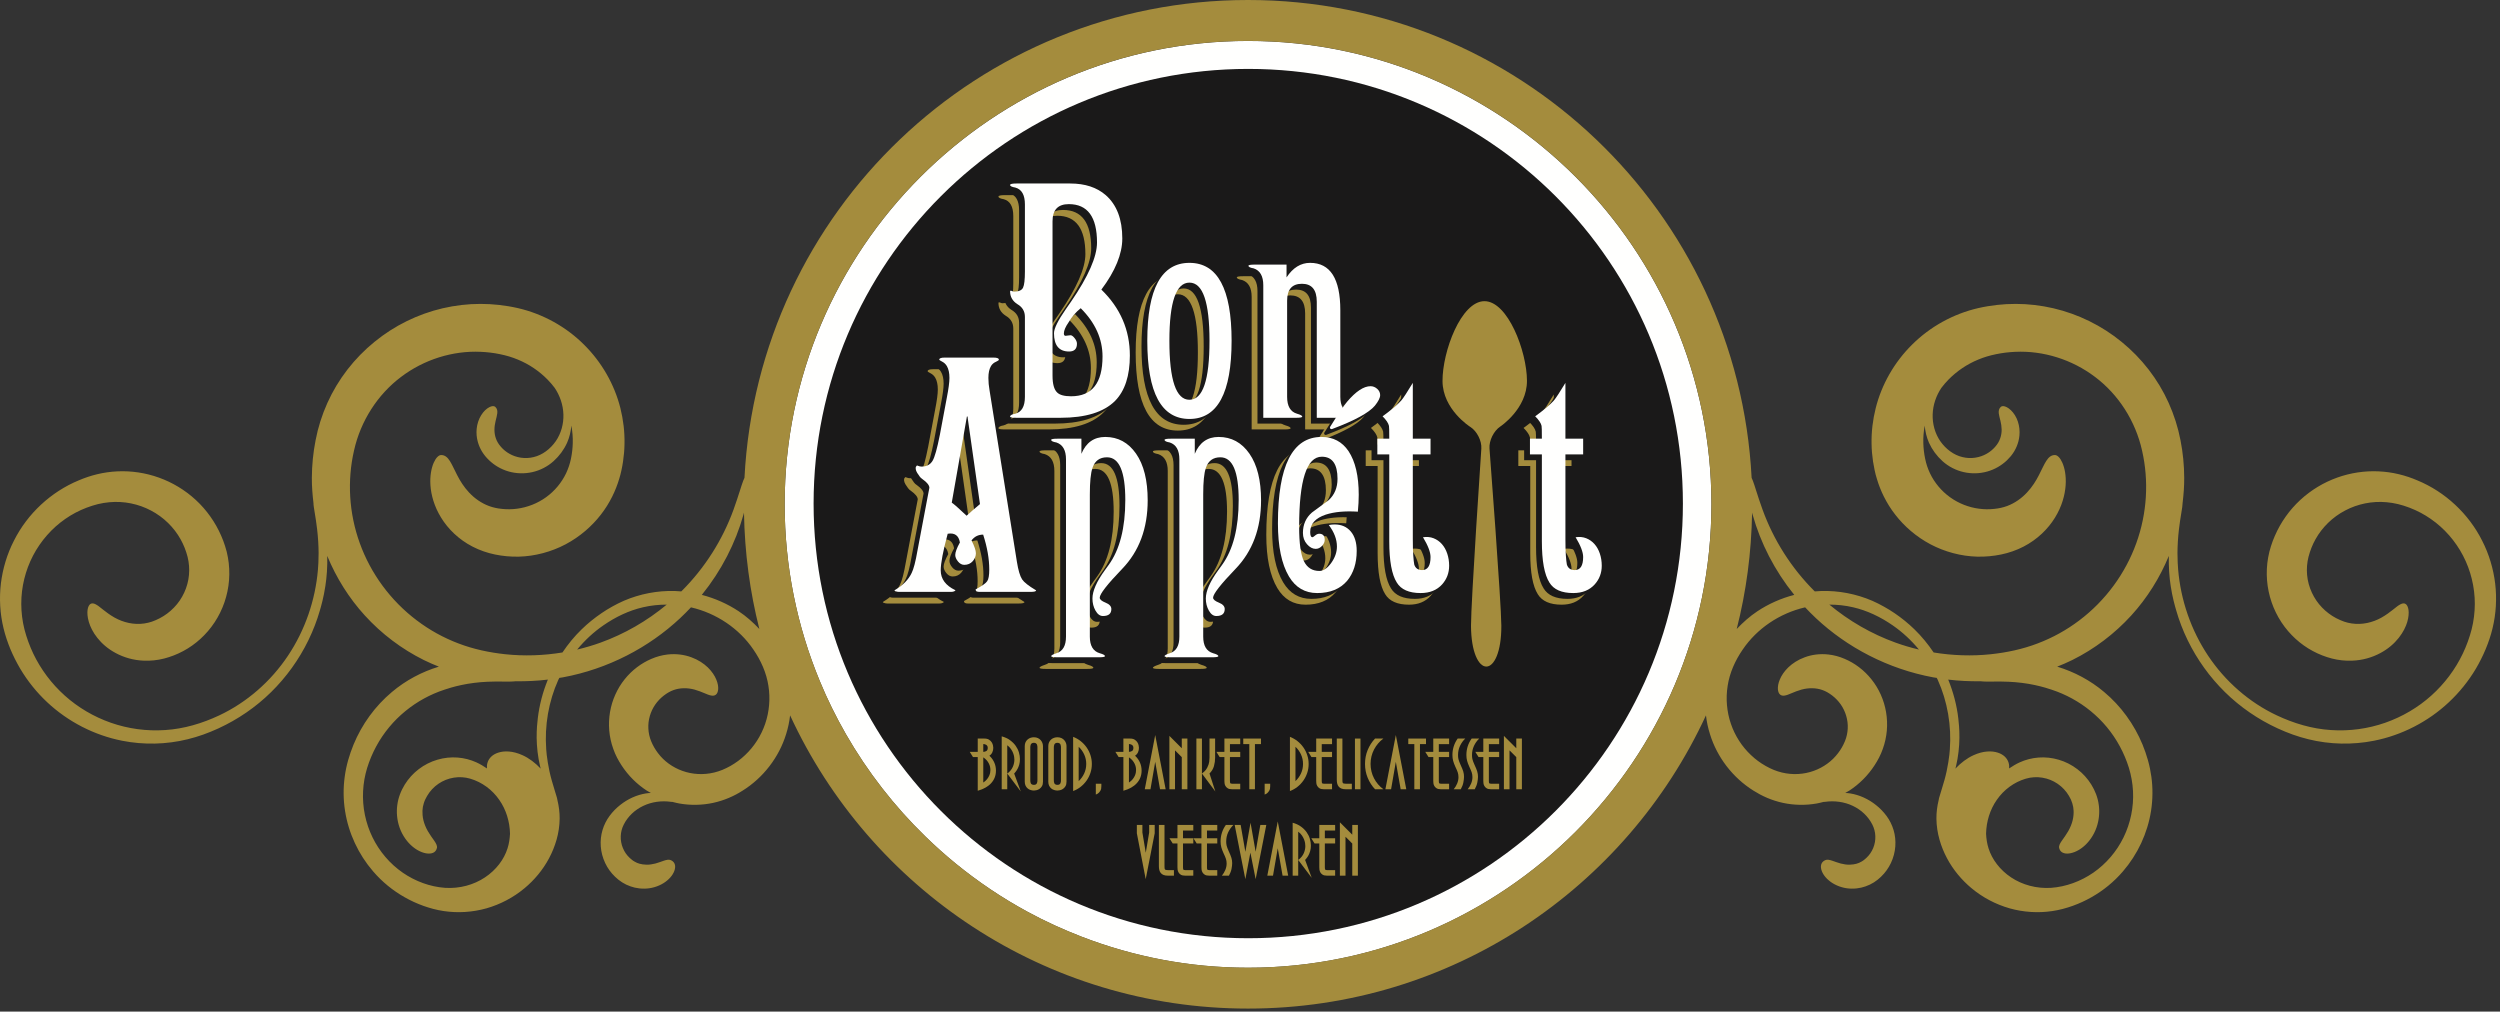
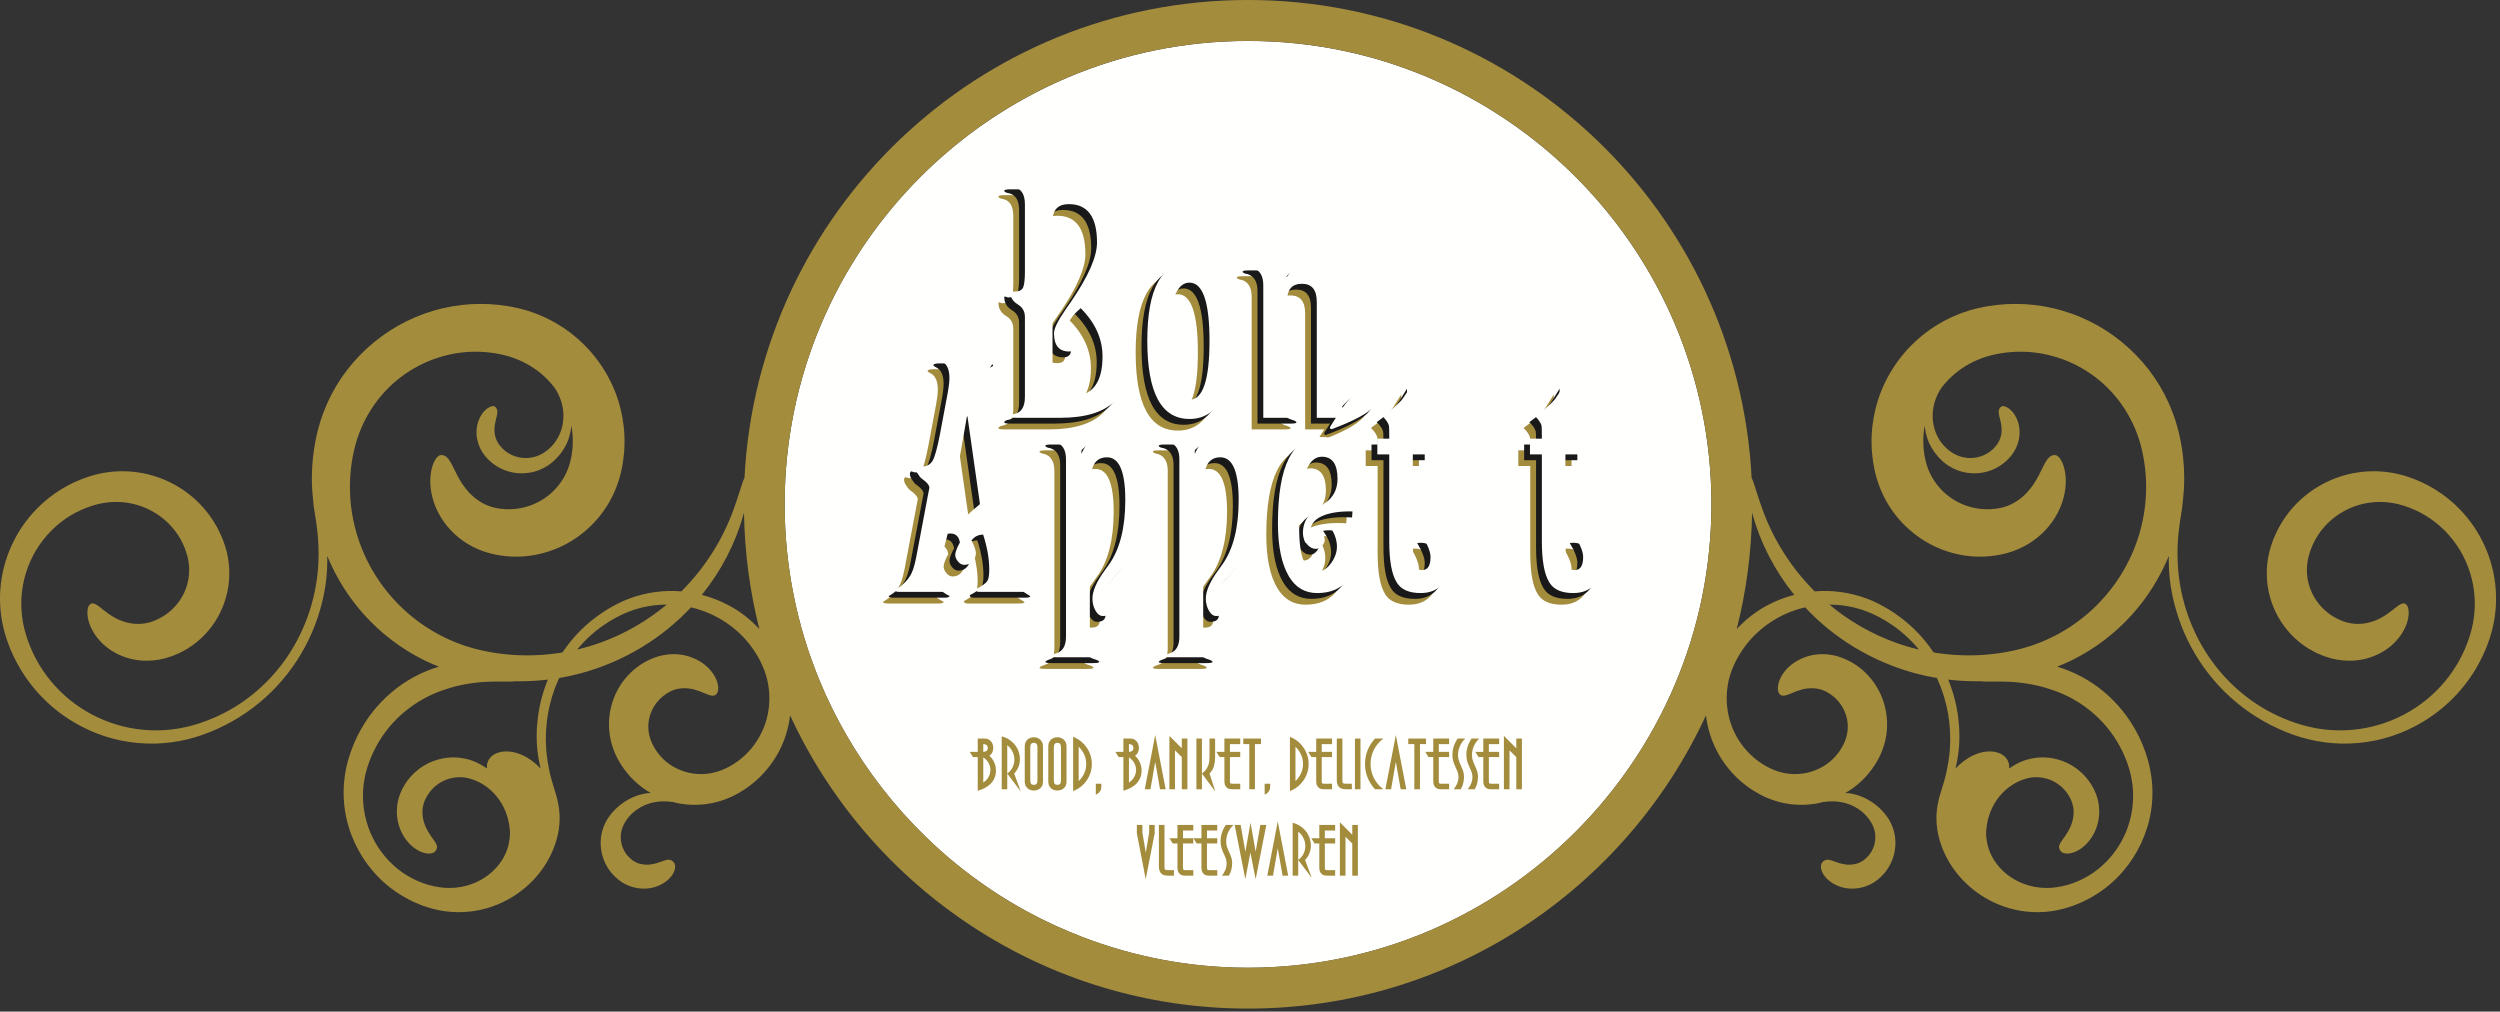
<svg xmlns="http://www.w3.org/2000/svg" width="430px" height="174px" viewBox="0 0 430 174" version="1.1">
  <rect x="0" y="0" width="430" height="174" fill="#333333" stroke="none" />
  <title>Group</title>
  <desc>Created with Sketch.</desc>
  <g id="Page-1" stroke="none" stroke-width="1" fill="none" fill-rule="evenodd">
    <g id="Group">
      <path d="M214.66,166.452 C204.586,166.452 194.953,164.554 186.072,161.129 C182.877,159.893 179.775,158.482 176.797,156.863 C172.384,154.472 168.226,151.674 164.366,148.523 C162.563,147.052 160.828,145.494 159.164,143.874 C153.829,138.692 149.223,132.768 145.495,126.281 C143.81,123.337 142.289,120.279 140.986,117.112 C137.111,107.749 134.964,97.498 134.964,86.728 C134.964,42.801 170.715,7.048 214.66,7.048 C258.607,7.048 294.361,42.801 294.361,86.728 C294.361,130.697 258.607,166.452 214.66,166.452" id="Fill-162" fill="#FFFFFE" />
      <path d="M359.599,122.307 C361.612,123.952 363.345,126.014 364.609,128.368 C365.246,129.547 365.772,130.78 366.171,132.069 C366.566,133.364 366.807,134.715 366.879,136.079 C367.019,138.803 366.45,141.577 365.254,144.022 C364.063,146.469 362.24,148.588 360.049,150.101 C357.863,151.608 355.329,152.524 352.802,152.707 C350.274,152.876 347.814,152.19 345.907,150.91 C343.994,149.64 342.629,147.817 342.029,145.92 C341.767,145.098 341.643,144.242 341.604,143.392 C341.649,141.313 342.272,139.264 343.445,137.584 C344.65,135.832 346.43,134.524 348.433,133.935 C350.282,133.383 352.338,133.724 353.921,134.816 C354.711,135.354 355.378,136.07 355.865,136.899 C355.987,137.104 356.097,137.316 356.2,137.534 C356.287,137.738 356.368,137.946 356.432,138.158 C356.566,138.57 356.645,139.002 356.659,139.45 C356.679,139.881 356.648,140.455 356.499,141.077 C356.354,141.696 356.077,142.357 355.74,142.956 C355.394,143.557 354.988,144.104 354.655,144.576 C354.328,145.053 354.084,145.467 354.174,145.848 C354.313,146.467 354.785,146.815 355.559,146.817 C356.318,146.817 357.362,146.445 358.322,145.652 C359.28,144.874 360.12,143.692 360.582,142.379 C361.061,141.065 361.154,139.659 360.996,138.493 C360.913,137.842 360.752,137.203 360.526,136.604 C360.293,135.985 360.028,135.477 359.707,134.948 C359.071,133.924 358.259,133.028 357.33,132.318 C355.361,130.797 352.919,130.125 350.639,130.297 C349.495,130.382 348.392,130.668 347.381,131.129 C346.744,131.417 346.149,131.782 345.573,132.17 C345.597,131.816 345.57,131.473 345.466,131.149 C345.238,130.439 344.653,129.784 343.623,129.453 C342.608,129.12 341.113,129.131 339.453,129.893 C338.334,130.398 337.267,131.203 336.328,132.205 C336.358,132.074 336.399,131.946 336.43,131.808 C336.824,130.162 337.008,128.402 337.019,126.907 C337.035,125.416 336.903,124.192 336.826,123.557 C336.563,121.268 335.96,119.024 335.093,116.891 C336.923,117.113 338.783,117.2 340.654,117.174 C341.695,117.313 343.525,117.159 345.479,117.262 C347.016,117.328 348.633,117.534 349.978,117.826 C351.319,118.11 352.393,118.456 352.905,118.633 C355.291,119.416 357.583,120.659 359.599,122.307 M326.034,110.53 C321.898,109.037 318.034,106.805 314.649,103.993 C316.008,103.996 317.374,104.133 318.714,104.448 C321.138,105.001 323.451,106.112 325.536,107.555 C327.222,108.717 328.744,110.132 330.058,111.726 C328.696,111.401 327.349,111.008 326.034,110.53 M302.272,105.137 C300.974,105.997 299.797,107.048 298.714,108.189 C300.349,101.771 301.247,95.065 301.358,88.168 C301.396,88.3 301.424,88.429 301.463,88.561 C302.812,93.375 305.219,98.127 308.613,102.32 C306.375,102.898 304.219,103.846 302.272,105.137 M214.662,166.44 C204.587,166.44 194.956,164.542 186.075,161.118 C182.879,159.882 179.777,158.471 176.8,156.852 C172.386,154.462 168.23,151.663 164.369,148.512 C162.566,147.041 160.831,145.483 159.166,143.863 C153.831,138.682 149.226,132.758 145.497,126.272 C143.812,123.327 142.292,120.269 140.988,117.102 C137.113,107.737 134.966,97.487 134.966,86.718 C134.966,42.79 170.717,7.036 214.662,7.036 C258.61,7.036 294.365,42.79 294.365,86.718 C294.365,130.686 258.61,166.44 214.662,166.44 M127.055,105.137 C125.105,103.846 122.947,102.898 120.712,102.32 C124.105,98.127 126.517,93.375 127.864,88.561 C127.902,88.429 127.931,88.3 127.966,88.168 C128.08,95.065 128.977,101.771 130.611,108.189 C129.527,107.047 128.35,105.997 127.055,105.137 M103.295,110.53 C101.978,111.008 100.632,111.401 99.269,111.726 C100.583,110.132 102.103,108.717 103.791,107.555 C105.876,106.112 108.186,105.001 110.611,104.448 C111.953,104.133 113.319,103.996 114.677,103.993 C111.29,106.805 107.427,109.037 103.295,110.53 M92.499,123.557 C92.424,124.192 92.291,125.416 92.304,126.907 C92.32,128.402 92.505,130.162 92.896,131.808 C92.925,131.946 92.966,132.074 93.001,132.205 C92.058,131.203 90.99,130.398 89.869,129.893 C88.21,129.131 86.718,129.12 85.7,129.453 C84.67,129.784 84.085,130.439 83.861,131.149 C83.756,131.473 83.73,131.816 83.751,132.17 C83.18,131.782 82.581,131.417 81.945,131.129 C80.935,130.668 79.831,130.382 78.686,130.297 C76.404,130.125 73.966,130.797 71.994,132.318 C71.066,133.028 70.253,133.924 69.617,134.948 C69.301,135.477 69.033,135.985 68.802,136.604 C68.574,137.203 68.414,137.842 68.331,138.493 C68.171,139.659 68.267,141.065 68.74,142.379 C69.208,143.692 70.046,144.874 71.005,145.652 C71.963,146.445 73.007,146.817 73.767,146.817 C74.542,146.815 75.011,146.467 75.15,145.848 C75.24,145.467 74.995,145.053 74.669,144.576 C74.34,144.104 73.931,143.557 73.585,142.956 C73.247,142.357 72.972,141.696 72.825,141.077 C72.677,140.455 72.649,139.881 72.663,139.45 C72.681,139.002 72.757,138.57 72.894,138.158 C72.954,137.946 73.039,137.738 73.128,137.534 C73.23,137.316 73.339,137.104 73.464,136.899 C73.951,136.07 74.612,135.354 75.402,134.816 C76.986,133.724 79.042,133.383 80.89,133.935 C82.896,134.524 84.674,135.832 85.878,137.584 C87.054,139.264 87.676,141.313 87.722,143.392 C87.679,144.242 87.56,145.098 87.295,145.92 C86.699,147.817 85.335,149.64 83.416,150.91 C81.511,152.19 79.054,152.876 76.525,152.707 C73.998,152.524 71.462,151.608 69.275,150.101 C67.084,148.588 65.264,146.469 64.072,144.022 C62.878,141.577 62.309,138.803 62.451,136.079 C62.517,134.715 62.757,133.364 63.154,132.069 C63.557,130.78 64.078,129.547 64.714,128.368 C65.984,126.014 67.714,123.952 69.728,122.307 C71.741,120.659 74.034,119.416 76.419,118.633 C76.933,118.456 78.005,118.11 79.349,117.826 C80.692,117.534 82.31,117.328 83.845,117.262 C85.802,117.159 87.628,117.313 88.673,117.174 C90.542,117.2 92.4,117.113 94.233,116.891 C93.363,119.024 92.765,121.268 92.499,123.557 M429.17,100.372 C428.859,97.809 428.107,95.295 426.927,92.992 C424.602,88.358 420.565,84.597 415.774,82.619 C415.273,82.402 414.768,82.215 414.245,82.036 C413.704,81.854 413.154,81.696 412.594,81.563 C411.47,81.293 410.308,81.128 409.121,81.074 C406.75,80.963 404.302,81.318 401.995,82.149 C399.675,82.979 397.496,84.286 395.648,85.994 C393.794,87.704 392.287,89.83 391.279,92.155 C391.024,92.737 390.801,93.313 390.607,93.938 C390.402,94.561 390.247,95.205 390.128,95.857 C389.891,97.157 389.828,98.489 389.93,99.793 C390.131,102.409 391.017,104.924 392.408,107.034 C393.803,109.151 395.7,110.859 397.813,111.984 C398.865,112.551 399.955,112.969 401.08,113.264 C402.242,113.563 403.428,113.682 404.578,113.635 C406.382,113.571 408.04,113.068 409.392,112.342 C410.754,111.627 411.817,110.68 412.572,109.726 C413.338,108.77 413.802,107.805 414.051,106.969 C414.294,106.134 414.335,105.421 414.263,104.903 C414.104,103.85 413.576,103.568 412.893,103.933 C412.18,104.262 411.28,105.286 409.605,106.233 C408.088,107.081 406.276,107.5 404.507,107.237 C404.068,107.176 403.632,107.069 403.207,106.927 C402.998,106.858 402.757,106.762 402.531,106.661 C402.293,106.561 402.062,106.452 401.838,106.332 C400.94,105.864 400.116,105.244 399.395,104.499 C397.96,103.022 397.008,100.993 396.821,98.898 C396.725,97.852 396.81,96.795 397.06,95.782 C397.342,94.702 397.745,93.678 398.269,92.75 C399.412,90.694 401.203,88.939 403.36,87.81 C405.511,86.669 408.017,86.155 410.504,86.383 C411.165,86.44 411.822,86.553 412.473,86.706 C413.125,86.869 413.797,87.08 414.44,87.324 C415.728,87.817 416.964,88.465 418.104,89.261 C420.403,90.854 422.319,93.037 423.64,95.566 C424.957,98.094 425.676,100.973 425.668,103.885 C425.662,105.342 425.483,106.813 425.123,108.239 C424.757,109.666 424.242,111.078 423.598,112.43 C422.306,115.133 420.46,117.604 418.179,119.645 C415.904,121.688 413.192,123.289 410.237,124.319 C407.288,125.349 404.095,125.789 400.903,125.568 C397.701,125.366 394.544,124.43 391.586,123.034 C386.849,120.801 382.721,117.177 379.789,112.776 C376.846,108.371 375.093,103.222 374.645,98.01 C374.595,97.411 374.521,96.352 374.524,95.108 C374.531,93.857 374.617,92.422 374.774,91.083 C375.004,89.004 375.419,87.177 375.407,86.53 C375.578,85.084 375.695,83.639 375.684,82.186 C375.679,80.008 375.466,77.86 375.044,75.717 C374.624,73.52 373.937,71.366 373.013,69.307 C371.176,65.21 368.365,61.609 364.928,58.811 C361.495,56 357.441,54.016 353.18,53.022 C351.051,52.53 348.868,52.269 346.705,52.272 C345.623,52.269 344.547,52.33 343.476,52.45 C342.943,52.508 342.417,52.584 341.885,52.672 L341.098,52.815 C340.827,52.869 340.554,52.922 340.286,52.987 C335.949,53.98 331.95,56.215 328.886,59.27 C325.814,62.309 323.655,66.108 322.626,70.178 C322.115,72.211 321.87,74.284 321.909,76.328 C321.922,77.351 322.011,78.369 322.159,79.364 C322.234,79.866 322.326,80.351 322.432,80.852 C322.539,81.369 322.67,81.871 322.825,82.366 C323.41,84.342 324.419,86.514 325.976,88.513 C327.516,90.512 329.594,92.328 332.044,93.621 C334.488,94.914 337.297,95.672 340.083,95.744 C341.479,95.775 342.859,95.649 344.187,95.373 C345.515,95.103 346.864,94.633 348.044,94.019 C350.438,92.79 352.282,90.953 353.453,89.039 C354.645,87.119 355.178,85.129 355.289,83.479 C355.407,81.82 355.116,80.492 354.736,79.612 C354.352,78.737 353.885,78.297 353.494,78.272 C352.837,78.235 352.366,78.641 351.96,79.277 C351.548,79.909 351.187,80.782 350.685,81.736 C350.194,82.696 349.55,83.75 348.641,84.713 C347.741,85.68 346.578,86.533 345.214,87.038 C344.874,87.163 344.522,87.265 344.157,87.348 C343.787,87.431 343.435,87.485 342.985,87.531 C342.124,87.625 341.244,87.612 340.37,87.495 C338.619,87.265 336.872,86.586 335.403,85.521 C333.916,84.453 332.728,83.012 331.967,81.424 C331.586,80.616 331.312,79.809 331.13,78.93 C330.938,78.012 330.835,77.101 330.811,76.222 C330.781,75.215 330.866,74.205 331.049,73.203 C331.144,74.205 331.363,75.207 331.79,76.168 C332.333,77.351 333.12,78.428 334.113,79.321 C335.134,80.245 336.424,80.905 337.771,81.207 C339.124,81.512 340.532,81.467 341.827,81.097 C343.125,80.729 344.302,80.036 345.224,79.145 C345.452,78.924 345.667,78.688 345.868,78.45 C346.069,78.2 346.264,77.93 346.43,77.655 C346.766,77.101 347.013,76.502 347.168,75.909 C347.321,75.323 347.425,74.537 347.333,73.721 C347.251,72.904 346.978,72.069 346.563,71.413 C346.151,70.75 345.626,70.274 345.172,70.041 C344.711,69.801 344.336,69.793 344.136,69.984 C343.8,70.293 343.752,70.679 343.788,71.08 C343.831,71.484 343.963,71.909 344.076,72.381 C344.195,72.856 344.277,73.386 344.285,73.914 C344.285,74.445 344.19,74.982 344.023,75.427 C343.853,75.925 343.572,76.399 343.157,76.866 C342.753,77.325 342.272,77.727 341.718,78.038 C340.536,78.72 339.015,78.986 337.541,78.619 C336.062,78.275 334.686,77.252 333.732,75.886 C332.818,74.563 332.362,72.904 332.42,71.266 C332.467,69.645 333.02,68.041 333.927,66.7 C334.3,66.21 334.699,65.741 335.135,65.297 C336.571,63.834 338.312,62.651 340.257,61.848 C340.74,61.647 341.236,61.47 341.742,61.315 C342,61.239 342.256,61.169 342.516,61.104 C342.779,61.043 343.051,60.975 343.324,60.921 C344.413,60.693 345.531,60.561 346.653,60.513 C351.43,60.295 356.382,61.819 360.359,64.84 C364.349,67.842 367.305,72.391 368.438,77.51 C369.619,82.676 369.313,88.28 367.438,93.437 C365.578,98.604 362.17,103.299 357.642,106.707 C355.468,108.358 353.043,109.7 350.467,110.673 C347.895,111.657 345.176,112.234 342.421,112.528 C339.161,112.874 335.845,112.761 332.586,112.225 C331.62,110.794 330.519,109.443 329.275,108.239 C328.229,107.219 327.091,106.304 325.886,105.48 C325.276,105.067 324.659,104.682 324.018,104.33 C323.378,103.966 322.703,103.635 322.022,103.332 C319.275,102.149 316.246,101.563 313.233,101.653 C312.871,101.666 312.506,101.692 312.148,101.722 C312.112,101.692 312.084,101.666 312.051,101.635 C308.111,97.696 305.049,92.881 303.153,87.637 C302.253,85.149 301.825,83.53 301.481,82.659 C301.407,82.465 301.342,82.315 301.279,82.19 C298.922,36.41 261.05,0 214.662,0 C168.278,0 130.403,36.41 128.049,82.19 C127.984,82.315 127.917,82.465 127.845,82.659 C127.501,83.53 127.07,85.149 126.175,87.637 C124.278,92.881 121.217,97.696 117.271,101.635 C117.242,101.666 117.21,101.692 117.179,101.722 C116.816,101.692 116.456,101.666 116.091,101.653 C113.078,101.563 110.054,102.149 107.304,103.332 C106.622,103.635 105.946,103.966 105.304,104.33 C104.667,104.682 104.047,105.067 103.443,105.48 C102.238,106.304 101.095,107.219 100.053,108.239 C98.802,109.443 97.708,110.794 96.74,112.225 C93.485,112.761 90.165,112.874 86.903,112.528 C84.153,112.234 81.431,111.657 78.86,110.673 C76.285,109.7 73.861,108.358 71.687,106.707 C67.157,103.299 63.749,98.604 61.888,93.437 C60.013,88.28 59.705,82.676 60.888,77.51 C62.022,72.391 64.977,67.842 68.968,64.84 C72.947,61.819 77.897,60.295 82.671,60.513 C83.794,60.561 84.91,60.693 86.004,60.921 C86.273,60.975 86.547,61.043 86.81,61.104 C87.072,61.169 87.328,61.239 87.583,61.315 C88.092,61.47 88.587,61.647 89.07,61.848 C91.015,62.651 92.755,63.834 94.188,65.297 C94.626,65.741 95.023,66.21 95.396,66.7 C96.307,68.041 96.855,69.645 96.906,71.266 C96.963,72.904 96.509,74.563 95.591,75.886 C94.64,77.252 93.263,78.275 91.786,78.619 C90.308,78.986 88.788,78.72 87.609,78.038 C87.054,77.727 86.57,77.325 86.17,76.866 C85.757,76.399 85.472,75.925 85.3,75.427 C85.136,74.982 85.044,74.445 85.044,73.914 C85.048,73.386 85.134,72.856 85.249,72.381 C85.361,71.909 85.492,71.484 85.533,71.08 C85.576,70.679 85.527,70.293 85.191,69.984 C84.99,69.793 84.612,69.801 84.156,70.041 C83.698,70.274 83.173,70.75 82.765,71.413 C82.348,72.069 82.074,72.904 81.99,73.721 C81.902,74.537 82.003,75.323 82.161,75.909 C82.314,76.502 82.563,77.101 82.896,77.655 C83.062,77.93 83.257,78.2 83.459,78.45 C83.656,78.688 83.874,78.924 84.105,79.145 C85.026,80.036 86.202,80.729 87.498,81.097 C88.791,81.467 90.2,81.512 91.556,81.207 C92.902,80.905 94.191,80.245 95.211,79.321 C96.206,78.428 96.995,77.351 97.533,76.168 C97.964,75.207 98.179,74.205 98.275,73.203 C98.46,74.205 98.546,75.215 98.515,76.222 C98.492,77.101 98.39,78.012 98.198,78.93 C98.016,79.809 97.737,80.616 97.357,81.424 C96.599,83.012 95.407,84.453 93.926,85.521 C92.453,86.586 90.708,87.265 88.956,87.495 C88.085,87.612 87.201,87.625 86.343,87.531 C85.888,87.485 85.538,87.431 85.172,87.348 C84.804,87.265 84.453,87.163 84.115,87.038 C82.748,86.533 81.587,85.68 80.681,84.713 C79.774,83.75 79.131,82.696 78.638,81.736 C78.14,80.782 77.775,79.909 77.367,79.277 C76.962,78.641 76.489,78.235 75.83,78.272 C75.437,78.297 74.974,78.737 74.589,79.612 C74.212,80.492 73.921,81.82 74.036,83.479 C74.148,85.129 74.682,87.119 75.873,89.039 C77.043,90.953 78.889,92.79 81.28,94.019 C82.462,94.633 83.814,95.103 85.14,95.373 C86.464,95.649 87.849,95.775 89.24,95.744 C92.029,95.672 94.839,94.914 97.284,93.621 C99.73,92.328 101.808,90.512 103.353,88.513 C104.908,86.514 105.917,84.342 106.503,82.366 C106.657,81.871 106.788,81.369 106.894,80.852 C107.003,80.351 107.091,79.866 107.165,79.364 C107.312,78.369 107.402,77.351 107.415,76.328 C107.456,74.284 107.21,72.211 106.703,70.178 C105.671,66.108 103.51,62.309 100.44,59.27 C97.379,56.215 93.375,53.98 89.039,52.987 C88.773,52.922 88.497,52.869 88.226,52.815 L87.44,52.672 C86.91,52.584 86.381,52.508 85.85,52.45 C84.782,52.33 83.701,52.269 82.62,52.272 C80.458,52.269 78.277,52.53 76.148,53.022 C71.885,54.016 67.831,56 64.398,58.811 C60.96,61.609 58.148,65.21 56.31,69.307 C55.384,71.366 54.701,73.52 54.283,75.717 C53.86,77.86 53.65,80.008 53.638,82.186 C53.629,83.639 53.747,85.084 53.917,86.53 C53.908,87.177 54.323,89.004 54.551,91.083 C54.706,92.422 54.794,93.857 54.8,95.108 C54.804,96.352 54.733,97.411 54.683,98.01 C54.234,103.222 52.482,108.371 49.536,112.776 C46.607,117.177 42.474,120.801 37.736,123.034 C34.781,124.43 31.624,125.366 28.423,125.568 C25.234,125.789 22.038,125.349 19.088,124.319 C16.132,123.289 13.424,121.688 11.146,119.645 C8.867,117.604 7.021,115.133 5.726,112.43 C5.086,111.078 4.569,109.666 4.203,108.239 C3.843,106.813 3.666,105.342 3.66,103.885 C3.648,100.973 4.367,98.094 5.683,95.566 C7.005,93.037 8.924,90.854 11.22,89.261 C12.361,88.465 13.597,87.817 14.888,87.324 C15.532,87.08 16.203,86.869 16.851,86.706 C17.505,86.553 18.161,86.44 18.822,86.383 C21.31,86.155 23.817,86.669 25.966,87.81 C28.122,88.939 29.912,90.694 31.058,92.75 C31.579,93.678 31.989,94.702 32.264,95.782 C32.519,96.795 32.599,97.852 32.503,98.898 C32.316,100.993 31.369,103.022 29.929,104.499 C29.212,105.244 28.388,105.864 27.485,106.332 C27.261,106.452 27.035,106.561 26.798,106.661 C26.568,106.762 26.328,106.858 26.12,106.927 C25.691,107.069 25.256,107.176 24.815,107.237 C23.054,107.5 21.236,107.081 19.72,106.233 C18.048,105.286 17.142,104.262 16.437,103.933 C15.749,103.568 15.224,103.85 15.06,104.903 C14.992,105.421 15.033,106.134 15.279,106.969 C15.524,107.805 15.989,108.77 16.752,109.726 C17.511,110.68 18.572,111.627 19.935,112.342 C21.284,113.068 22.944,113.571 24.747,113.635 C25.897,113.682 27.085,113.563 28.246,113.264 C29.372,112.969 30.46,112.551 31.515,111.984 C33.626,110.859 35.525,109.151 36.915,107.034 C38.311,104.924 39.194,102.409 39.396,99.793 C39.497,98.489 39.433,97.157 39.197,95.857 C39.078,95.205 38.925,94.561 38.716,93.938 C38.523,93.313 38.304,92.737 38.046,92.155 C37.041,89.83 35.531,87.704 33.679,85.994 C31.828,84.286 29.654,82.979 27.331,82.149 C25.019,81.318 22.576,80.963 20.203,81.074 C19.021,81.128 17.857,81.293 16.733,81.563 C16.17,81.696 15.623,81.854 15.082,82.036 C14.558,82.215 14.054,82.402 13.552,82.619 C8.764,84.597 4.722,88.358 2.399,92.992 C1.216,95.295 0.464,97.809 0.152,100.372 C-0.151,102.942 -2.84217094e-14,105.565 0.607,108.055 C0.755,108.682 0.933,109.296 1.137,109.906 C1.337,110.506 1.552,111.078 1.792,111.661 C2.275,112.811 2.841,113.93 3.471,115.004 C4.742,117.146 6.317,119.1 8.117,120.784 C11.728,124.168 16.257,126.467 20.999,127.406 C24.726,128.145 28.609,128.057 32.273,127.153 C33.185,126.935 34.095,126.652 34.972,126.344 C35.843,126.031 36.703,125.678 37.543,125.294 C39.225,124.522 40.837,123.608 42.361,122.56 C48.468,118.383 52.99,112.048 55.025,104.978 C55.254,104.198 55.677,102.686 55.961,100.811 C56.206,99.244 56.331,97.433 56.286,95.622 C57.837,99.385 60.023,102.868 62.742,105.852 C65.63,109.026 69.098,111.643 72.898,113.526 C73.746,113.944 74.612,114.317 75.485,114.664 C72.558,115.552 69.789,117.018 67.422,119.015 C64.529,121.433 62.242,124.588 60.806,128.076 C60.451,128.946 60.138,129.84 59.884,130.738 C59.623,131.662 59.418,132.635 59.29,133.606 C59.023,135.547 59.046,137.527 59.345,139.455 C59.943,143.317 61.654,146.954 64.181,149.879 C65.708,151.661 67.554,153.172 69.597,154.324 C70.619,154.905 71.689,155.4 72.792,155.796 C73.867,156.185 75.089,156.52 76.304,156.7 C78.746,157.069 81.28,156.907 83.673,156.234 C86.058,155.551 88.305,154.373 90.232,152.764 C91.884,151.389 93.367,149.64 94.437,147.623 C94.974,146.613 95.407,145.557 95.729,144.434 C96.065,143.256 96.247,142.032 96.259,140.82 C96.273,139.727 96.125,138.66 95.879,137.629 C95.87,137.527 95.841,137.401 95.802,137.25 C95.8,137.245 95.8,137.241 95.8,137.235 C95.626,136.565 95.227,135.452 94.892,134.207 C94.309,132.184 93.999,129.826 93.951,128.893 C93.65,124.838 94.345,120.67 96.038,116.919 C96.091,116.806 96.161,116.703 96.214,116.595 C96.41,116.561 96.609,116.545 96.804,116.505 C104.579,115.071 111.62,111.354 116.98,106.328 C117.629,105.722 118.244,105.099 118.845,104.463 C123.249,105.477 127.144,108.132 129.575,111.711 C130.889,113.619 131.831,115.746 132.167,117.961 C132.519,120.17 132.314,122.43 131.611,124.496 C130.904,126.557 129.708,128.415 128.167,129.866 C127.403,130.601 126.546,131.225 125.637,131.742 C125.186,131.996 124.7,132.231 124.24,132.422 C123.77,132.612 123.296,132.764 122.814,132.879 C120.994,133.315 119.093,133.206 117.393,132.598 C115.691,131.996 114.206,130.914 113.174,129.537 C112.699,128.92 112.298,128.217 111.99,127.473 C111.712,126.782 111.552,126.053 111.519,125.319 C111.435,123.842 111.892,122.346 112.714,121.168 C113.124,120.582 113.619,120.065 114.179,119.637 C114.319,119.525 114.457,119.427 114.603,119.329 C114.755,119.233 114.911,119.135 115.036,119.063 C115.298,118.92 115.57,118.791 115.852,118.69 C116.974,118.286 118.246,118.286 119.449,118.606 C120.779,118.974 121.665,119.525 122.328,119.633 C122.977,119.76 123.453,119.442 123.527,118.549 C123.558,118.112 123.476,117.537 123.201,116.883 C122.932,116.225 122.46,115.496 121.751,114.8 C121.036,114.114 120.074,113.469 118.894,113.044 C117.718,112.612 116.312,112.404 114.829,112.573 C113.897,112.679 112.945,112.932 112.038,113.325 C111.165,113.699 110.341,114.174 109.561,114.767 C108.003,115.948 106.683,117.571 105.838,119.465 C104.984,121.352 104.607,123.502 104.79,125.651 C104.882,126.718 105.113,127.787 105.484,128.806 C105.663,129.319 105.876,129.819 106.122,130.297 C106.37,130.776 106.619,131.203 106.903,131.635 C108.021,133.36 109.512,134.854 111.226,135.974 C111.46,136.123 111.703,136.254 111.947,136.389 C111.663,136.407 111.384,136.419 111.105,136.465 C109.496,136.723 107.964,137.428 106.663,138.465 C105.986,138.995 105.374,139.625 104.851,140.332 C104.32,141.045 103.9,141.87 103.635,142.76 C103.101,144.536 103.212,146.598 104.092,148.446 C104.497,149.309 105.078,150.125 105.8,150.809 C106.174,151.162 106.533,151.467 107.003,151.759 C107.453,152.047 107.943,152.286 108.464,152.461 C109.388,152.793 110.558,152.948 111.716,152.776 C112.87,152.606 113.984,152.107 114.768,151.43 C115.568,150.771 116.025,149.957 116.107,149.315 C116.2,148.662 115.935,148.198 115.391,147.95 C115.054,147.793 114.646,147.891 114.198,148.036 C113.749,148.19 113.247,148.383 112.73,148.524 C112.212,148.662 111.679,148.735 111.201,148.727 C110.724,148.719 110.306,148.644 110.003,148.561 C109.693,148.471 109.394,148.352 109.126,148.183 C108.982,148.111 108.857,148.013 108.723,147.914 C108.585,147.809 108.448,147.69 108.318,147.568 C107.798,147.091 107.396,146.502 107.133,145.853 C106.593,144.551 106.65,143.059 107.292,141.811 C107.99,140.433 109.183,139.297 110.638,138.611 C112.097,137.916 113.794,137.676 115.473,137.922 C115.541,137.928 115.602,137.923 115.669,137.928 C116.049,138.026 116.433,138.125 116.82,138.196 C118.782,138.547 120.786,138.497 122.66,138.094 C123.6,137.889 124.509,137.598 125.369,137.233 C125.802,137.053 126.213,136.85 126.619,136.639 C127.017,136.424 127.39,136.207 127.754,135.974 C131.286,133.762 133.985,130.25 135.209,126.282 C135.544,125.227 135.769,124.141 135.897,123.043 C149.639,152.81 179.73,173.476 214.662,173.476 C249.597,173.476 279.687,152.81 293.426,123.043 C293.555,124.143 293.778,125.23 294.119,126.282 C295.339,130.25 298.042,133.762 301.57,135.974 C301.937,136.207 302.311,136.424 302.709,136.639 C303.112,136.85 303.528,137.053 303.953,137.233 C304.814,137.598 305.727,137.889 306.664,138.094 C308.541,138.497 310.544,138.547 312.503,138.196 C312.89,138.125 313.276,138.026 313.655,137.928 C313.726,137.923 313.786,137.928 313.85,137.922 C315.532,137.676 317.233,137.916 318.69,138.611 C320.145,139.297 321.332,140.433 322.035,141.811 C322.675,143.059 322.735,144.551 322.194,145.853 C321.929,146.502 321.525,147.091 321.007,147.568 C320.876,147.69 320.743,147.809 320.603,147.914 C320.467,148.013 320.345,148.111 320.2,148.183 C319.931,148.352 319.632,148.471 319.326,148.561 C319.023,148.644 318.603,148.719 318.123,148.727 C317.647,148.735 317.112,148.662 316.599,148.524 C316.079,148.383 315.576,148.19 315.126,148.036 C314.677,147.891 314.273,147.793 313.937,147.95 C313.392,148.198 313.124,148.662 313.216,149.315 C313.304,149.957 313.757,150.771 314.56,151.43 C315.343,152.107 316.457,152.606 317.609,152.776 C318.767,152.948 319.936,152.793 320.861,152.461 C321.38,152.286 321.87,152.047 322.326,151.759 C322.791,151.467 323.155,151.162 323.526,150.809 C324.246,150.125 324.826,149.309 325.233,148.446 C326.114,146.598 326.226,144.536 325.693,142.76 C325.423,141.87 325.009,141.045 324.478,140.332 C323.951,139.625 323.338,138.995 322.663,138.465 C321.363,137.428 319.827,136.723 318.217,136.465 C317.941,136.419 317.662,136.407 317.382,136.389 C317.624,136.254 317.867,136.123 318.1,135.974 C319.815,134.854 321.304,133.36 322.423,131.635 C322.707,131.203 322.956,130.776 323.203,130.297 C323.451,129.819 323.661,129.319 323.844,128.806 C324.212,127.787 324.442,126.718 324.535,125.651 C324.72,123.502 324.339,121.352 323.489,119.465 C322.642,117.571 321.324,115.948 319.766,114.767 C318.986,114.174 318.161,113.699 317.287,113.325 C316.38,112.932 315.43,112.679 314.494,112.573 C313.013,112.404 311.607,112.612 310.434,113.044 C309.251,113.469 308.291,114.114 307.576,114.8 C306.861,115.496 306.396,116.225 306.125,116.883 C305.848,117.537 305.769,118.112 305.797,118.549 C305.873,119.442 306.352,119.76 306.995,119.633 C307.662,119.525 308.546,118.974 309.874,118.606 C311.077,118.286 312.349,118.286 313.472,118.69 C313.754,118.791 314.031,118.92 314.287,119.063 C314.414,119.135 314.574,119.233 314.72,119.329 C314.868,119.427 315.006,119.525 315.15,119.637 C315.704,120.065 316.203,120.582 316.613,121.168 C317.434,122.346 317.889,123.842 317.81,125.319 C317.774,126.053 317.615,126.782 317.335,127.473 C317.028,128.217 316.627,128.92 316.15,129.537 C315.117,130.914 313.634,131.996 311.935,132.598 C310.235,133.206 308.333,133.315 306.512,132.879 C306.028,132.764 305.554,132.612 305.086,132.422 C304.623,132.231 304.138,131.996 303.69,131.742 C302.779,131.225 301.925,130.601 301.162,129.866 C299.615,128.415 298.418,126.557 297.715,124.496 C297.009,122.43 296.803,120.17 297.157,117.961 C297.492,115.746 298.439,113.619 299.754,111.711 C302.184,108.132 306.077,105.477 310.482,104.463 C311.08,105.099 311.7,105.722 312.343,106.328 C317.703,111.354 324.745,115.071 332.521,116.505 C332.719,116.545 332.917,116.561 333.113,116.595 C333.167,116.703 333.235,116.806 333.286,116.919 C334.978,120.67 335.673,124.838 335.373,128.893 C335.326,129.826 335.019,132.184 334.435,134.207 C334.099,135.452 333.703,136.565 333.526,137.235 C333.526,137.241 333.526,137.245 333.521,137.25 C333.482,137.401 333.458,137.527 333.446,137.629 C333.199,138.66 333.052,139.727 333.065,140.82 C333.079,142.032 333.263,143.256 333.598,144.434 C333.916,145.557 334.35,146.613 334.887,147.623 C335.956,149.64 337.442,151.389 339.094,152.764 C341.017,154.373 343.27,155.551 345.657,156.234 C348.044,156.907 350.577,157.069 353.02,156.7 C354.239,156.52 355.459,156.185 356.535,155.796 C357.636,155.4 358.71,154.905 359.728,154.324 C361.772,153.172 363.618,151.661 365.144,149.879 C367.67,146.954 369.38,143.317 369.982,139.455 C370.279,137.527 370.303,135.547 370.037,133.606 C369.905,132.635 369.704,131.662 369.439,130.738 C369.187,129.84 368.877,128.946 368.52,128.076 C367.085,124.588 364.799,121.433 361.901,119.015 C359.537,117.018 356.769,115.552 353.839,114.664 C354.711,114.317 355.579,113.944 356.427,113.526 C360.229,111.643 363.695,109.026 366.586,105.852 C369.305,102.868 371.491,99.385 373.038,95.622 C372.996,97.433 373.118,99.244 373.363,100.811 C373.649,102.686 374.073,104.198 374.305,104.978 C376.333,112.048 380.86,118.383 386.967,122.56 C388.489,123.608 390.103,124.522 391.782,125.294 C392.623,125.678 393.483,126.031 394.353,126.344 C395.227,126.652 396.14,126.935 397.054,127.153 C400.717,128.057 404.598,128.145 408.328,127.406 C413.069,126.467 417.599,124.168 421.206,120.784 C423.006,119.1 424.586,117.146 425.857,115.004 C426.488,113.93 427.048,112.811 427.531,111.661 C427.774,111.078 427.991,110.506 428.189,109.906 C428.393,109.296 428.571,108.682 428.72,108.055 C429.324,105.565 429.476,102.942 429.17,100.372" id="Fill-163" fill="#A48C3D" />
-       <path d="M289.459,86.614 C289.459,127.903 255.987,161.375 214.698,161.375 C173.409,161.375 139.938,127.903 139.938,86.614 C139.938,45.325 173.409,11.852 214.698,11.852 C255.987,11.852 289.459,45.325 289.459,86.614" id="Fill-164" fill="#1A1919" />
-       <path d="M262.638,65.481 C262.617,60.383 259.328,51.786 255.317,51.802 C251.307,51.819 248.091,60.446 248.113,65.544 C248.134,70.446 252.886,73.426 252.886,73.426 C254.024,74.139 254.88,75.823 254.79,77.163 C254.79,77.163 252.997,103.691 253.013,107.637 C253.034,112.191 254.325,114.657 255.653,114.651 C256.981,114.645 258.25,112.169 258.231,107.614 C258.215,103.667 256.194,77.144 256.194,77.144 C256.091,75.803 256.926,74.102 258.048,73.363 C258.048,73.363 262.659,70.327 262.638,65.481" id="Fill-165" fill="#A48C3D" />
      <path d="M169.774,134.017 C169.935,133.811 170.059,133.609 170.145,133.41 C170.232,133.212 170.288,133.031 170.312,132.865 C170.337,132.701 170.35,132.56 170.35,132.445 C170.35,132.279 170.331,132.104 170.294,131.917 C170.256,131.732 170.191,131.542 170.096,131.349 C170.001,131.154 169.875,130.964 169.718,130.779 C169.561,130.593 169.363,130.421 169.124,130.265 L169.124,134.599 C169.396,134.417 169.613,134.224 169.774,134.017 L169.774,134.017 Z M169.124,129.324 C169.313,129.316 169.489,129.266 169.65,129.175 C169.811,129.084 169.891,128.902 169.891,128.63 C169.891,128.497 169.865,128.388 169.811,128.302 C169.757,128.215 169.691,128.15 169.613,128.104 C169.535,128.058 169.452,128.025 169.365,128.005 C169.279,127.984 169.198,127.974 169.124,127.974 L169.124,129.324 Z M170.102,127.218 C170.3,127.342 170.455,127.491 170.566,127.663 C170.678,127.837 170.753,128.015 170.79,128.197 C170.827,128.378 170.845,128.523 170.845,128.63 C170.845,128.894 170.792,129.148 170.684,129.392 C170.577,129.635 170.408,129.831 170.176,129.98 C170.193,130.005 170.213,130.027 170.238,130.048 C170.263,130.069 170.288,130.091 170.312,130.117 C170.627,130.438 170.87,130.806 171.044,131.218 C171.216,131.631 171.303,132.073 171.303,132.543 C171.303,133.369 171.037,134.081 170.504,134.679 C169.972,135.279 169.194,135.722 168.17,136.011 L168.17,130.215 L167.353,130.215 L166.795,129.324 L168.17,129.324 L168.17,127.033 L169.322,127.033 C169.644,127.033 169.904,127.094 170.102,127.218 L170.102,127.218 Z" id="Fill-166" fill="#A48C3D" />
      <path d="M173.248,132.679 L173.248,133.596 L173.248,135.751 L172.294,135.751 L172.294,126.648 C172.855,126.806 173.335,127.029 173.73,127.318 C174.127,127.607 174.451,127.93 174.703,128.289 C174.955,128.648 175.139,129.025 175.254,129.416 C175.37,129.808 175.428,130.191 175.428,130.562 C175.428,130.917 175.389,131.233 175.31,131.509 C175.231,131.786 175.137,132.028 175.025,132.234 C174.913,132.441 174.802,132.612 174.69,132.747 C174.579,132.884 174.494,132.986 174.436,133.051 L175.576,136.134 L173.248,133.051 C173.478,132.886 173.675,132.702 173.836,132.499 C173.997,132.298 174.123,132.091 174.214,131.88 C174.305,131.67 174.37,131.462 174.412,131.255 C174.453,131.049 174.474,130.855 174.474,130.673 C174.474,130.55 174.462,130.39 174.436,130.197 C174.412,130.003 174.356,129.79 174.269,129.559 C174.183,129.327 174.059,129.093 173.898,128.853 C173.737,128.614 173.52,128.39 173.248,128.184 L173.248,132.679 Z" id="Fill-167" fill="#A48C3D" />
      <path d="M177.211,134.191 C177.211,134.265 177.215,134.349 177.224,134.445 C177.232,134.54 177.254,134.629 177.291,134.711 C177.328,134.794 177.391,134.861 177.478,134.916 C177.564,134.968 177.686,134.996 177.843,134.996 C177.991,134.996 178.105,134.966 178.183,134.909 C178.262,134.851 178.319,134.781 178.357,134.699 C178.394,134.616 178.416,134.527 178.425,134.432 C178.433,134.337 178.437,134.257 178.437,134.191 L178.437,128.568 C178.437,128.502 178.433,128.421 178.425,128.327 C178.416,128.232 178.394,128.143 178.357,128.06 C178.319,127.978 178.26,127.908 178.177,127.85 C178.095,127.793 177.979,127.763 177.83,127.763 C177.673,127.763 177.554,127.793 177.471,127.85 C177.389,127.908 177.328,127.98 177.291,128.066 C177.254,128.154 177.232,128.242 177.224,128.334 C177.215,128.423 177.211,128.502 177.211,128.568 L177.211,134.191 Z M176.258,128.334 C176.258,128.078 176.303,127.854 176.394,127.664 C176.484,127.474 176.605,127.316 176.753,127.187 C176.901,127.06 177.068,126.964 177.254,126.902 C177.44,126.841 177.628,126.81 177.817,126.81 C178.09,126.81 178.325,126.857 178.524,126.953 C178.722,127.046 178.885,127.17 179.013,127.318 C179.141,127.466 179.235,127.628 179.298,127.806 C179.359,127.984 179.391,128.16 179.391,128.334 L179.391,134.451 C179.391,134.773 179.33,135.033 179.211,135.231 C179.091,135.429 178.946,135.584 178.777,135.695 C178.608,135.806 178.437,135.88 178.264,135.918 C178.09,135.955 177.95,135.974 177.843,135.974 C177.652,135.974 177.463,135.945 177.273,135.887 C177.083,135.83 176.914,135.739 176.765,135.615 C176.616,135.491 176.494,135.332 176.399,135.138 C176.305,134.944 176.258,134.714 176.258,134.451 L176.258,128.334 Z" id="Fill-168" fill="#A48C3D" />
      <path d="M181.26,134.191 C181.26,134.265 181.264,134.349 181.273,134.445 C181.281,134.54 181.303,134.629 181.34,134.711 C181.377,134.794 181.44,134.861 181.527,134.916 C181.613,134.968 181.735,134.996 181.892,134.996 C182.04,134.996 182.154,134.966 182.232,134.909 C182.311,134.851 182.368,134.781 182.406,134.699 C182.443,134.616 182.465,134.527 182.474,134.432 C182.482,134.337 182.486,134.257 182.486,134.191 L182.486,128.568 C182.486,128.502 182.482,128.421 182.474,128.327 C182.465,128.232 182.443,128.143 182.406,128.06 C182.368,127.978 182.309,127.908 182.226,127.85 C182.144,127.793 182.028,127.763 181.879,127.763 C181.722,127.763 181.603,127.793 181.52,127.85 C181.438,127.908 181.377,127.98 181.34,128.066 C181.303,128.154 181.281,128.242 181.273,128.334 C181.264,128.423 181.26,128.502 181.26,128.568 L181.26,134.191 Z M180.307,128.334 C180.307,128.078 180.352,127.854 180.443,127.664 C180.533,127.474 180.654,127.316 180.802,127.187 C180.95,127.06 181.117,126.964 181.303,126.902 C181.489,126.841 181.677,126.81 181.866,126.81 C182.139,126.81 182.374,126.857 182.573,126.953 C182.771,127.046 182.934,127.17 183.062,127.318 C183.19,127.466 183.284,127.628 183.347,127.806 C183.408,127.984 183.44,128.16 183.44,128.334 L183.44,134.451 C183.44,134.773 183.379,135.033 183.26,135.231 C183.14,135.429 182.995,135.584 182.826,135.695 C182.657,135.806 182.486,135.88 182.313,135.918 C182.139,135.955 181.999,135.974 181.892,135.974 C181.701,135.974 181.512,135.945 181.322,135.887 C181.132,135.83 180.963,135.739 180.814,135.615 C180.665,135.491 180.543,135.332 180.448,135.138 C180.354,134.944 180.307,134.714 180.307,134.451 L180.307,128.334 Z" id="Fill-169" fill="#A48C3D" />
      <path d="M186.479,129.763 C186.244,129.255 185.928,128.816 185.532,128.445 L185.532,134.351 C185.928,133.98 186.244,133.542 186.479,133.038 C186.714,132.534 186.833,131.986 186.833,131.392 C186.833,130.814 186.714,130.271 186.479,129.763 L186.479,129.763 Z M184.579,126.736 C185.049,126.917 185.48,127.162 185.873,127.472 C186.264,127.782 186.603,128.139 186.888,128.543 C187.173,128.949 187.396,129.394 187.557,129.88 C187.718,130.368 187.798,130.876 187.798,131.404 C187.798,131.941 187.718,132.451 187.557,132.933 C187.396,133.416 187.173,133.861 186.888,134.265 C186.603,134.669 186.264,135.027 185.873,135.335 C185.48,135.646 185.049,135.887 184.579,136.06 L184.579,126.736 Z" id="Fill-170" fill="#A48C3D" />
      <path d="M188.48,134.797 L189.433,134.797 L189.433,135.218 C189.433,135.375 189.42,135.53 189.396,135.683 C189.372,135.835 189.28,136.011 189.124,136.208 C188.992,136.365 188.874,136.473 188.771,136.53 C188.668,136.589 188.57,136.634 188.48,136.667 L188.48,134.797 Z" id="Fill-171" fill="#A48C3D" />
      <path d="M194.827,134.017 C194.988,133.811 195.112,133.609 195.198,133.41 C195.285,133.212 195.341,133.031 195.365,132.865 C195.39,132.701 195.403,132.56 195.403,132.445 C195.403,132.279 195.384,132.104 195.347,131.917 C195.309,131.732 195.244,131.542 195.149,131.349 C195.054,131.154 194.928,130.964 194.771,130.779 C194.614,130.593 194.416,130.421 194.177,130.265 L194.177,134.599 C194.449,134.417 194.666,134.224 194.827,134.017 L194.827,134.017 Z M194.177,129.324 C194.366,129.316 194.542,129.266 194.703,129.175 C194.864,129.084 194.944,128.902 194.944,128.63 C194.944,128.497 194.918,128.388 194.864,128.302 C194.81,128.215 194.744,128.15 194.666,128.104 C194.588,128.058 194.505,128.025 194.418,128.005 C194.332,127.984 194.251,127.974 194.177,127.974 L194.177,129.324 Z M195.155,127.218 C195.353,127.342 195.508,127.491 195.619,127.663 C195.731,127.837 195.806,128.015 195.843,128.197 C195.88,128.378 195.898,128.523 195.898,128.63 C195.898,128.894 195.845,129.148 195.737,129.392 C195.63,129.635 195.461,129.831 195.229,129.98 C195.246,130.005 195.266,130.027 195.291,130.048 C195.316,130.069 195.341,130.091 195.365,130.117 C195.68,130.438 195.923,130.806 196.097,131.218 C196.269,131.631 196.356,132.073 196.356,132.543 C196.356,133.369 196.09,134.081 195.557,134.679 C195.025,135.279 194.247,135.722 193.223,136.011 L193.223,130.215 L192.406,130.215 L191.848,129.324 L193.223,129.324 L193.223,127.033 L194.375,127.033 C194.697,127.033 194.957,127.094 195.155,127.218 L195.155,127.218 Z" id="Fill-172" fill="#A48C3D" />
      <polygon id="Fill-173" fill="#A48C3D" points="200.492 135.751 199.526 135.751 198.697 131.032 197.88 135.751 196.901 135.751 198.697 126.425" />
      <polygon id="Fill-174" fill="#A48C3D" points="204.232 127.032 204.232 135.751 203.266 135.751 203.266 130.227 202.102 129.064 202.102 135.751 201.136 135.751 201.136 126.573 203.266 128.704 203.266 127.032" />
      <path d="M206.733,133.051 C206.848,132.96 206.998,132.832 207.179,132.667 C207.36,132.502 207.517,132.287 207.649,132.023 C207.839,131.644 207.951,131.314 207.984,131.032 C208.017,130.751 208.034,130.517 208.034,130.326 L208.034,127.032 L209,127.032 L209,130.326 C209,130.814 208.933,131.294 208.801,131.769 C208.67,132.243 208.413,132.667 208.034,133.038 L209.037,136.134 L206.733,133.051 Z M205.78,127.032 L206.733,127.032 L206.733,132.779 L206.733,134.165 L206.733,135.751 L205.78,135.751 L205.78,127.032 Z" id="Fill-175" fill="#A48C3D" />
      <path d="M210.597,129.324 L210.597,127.033 L213.321,127.033 L213.321,127.986 L211.55,127.986 L211.55,129.324 L213.321,129.324 L213.321,130.216 L211.55,130.216 L211.55,134.303 C211.55,134.459 211.565,134.581 211.593,134.668 C211.622,134.754 211.728,134.798 211.91,134.798 L213.321,134.798 L213.321,135.752 L211.91,135.752 C211.587,135.752 211.339,135.695 211.166,135.584 C210.993,135.472 210.863,135.341 210.776,135.187 C210.69,135.035 210.638,134.877 210.621,134.711 C210.605,134.546 210.597,134.41 210.597,134.303 L210.597,130.216 L209.78,130.216 L209.222,129.324 L210.597,129.324 Z" id="Fill-176" fill="#A48C3D" />
      <polygon id="Fill-177" fill="#A48C3D" points="214.881 135.751 214.881 127.985 213.841 127.985 213.841 127.032 216.888 127.032 216.888 127.985 215.848 127.985 215.848 135.751" />
      <path d="M217.52,134.797 L218.473,134.797 L218.473,135.218 C218.473,135.375 218.46,135.53 218.436,135.683 C218.412,135.835 218.32,136.011 218.164,136.208 C218.032,136.365 217.914,136.473 217.811,136.53 C217.708,136.589 217.61,136.634 217.52,136.667 L217.52,134.797 Z" id="Fill-178" fill="#A48C3D" />
      <path d="M223.767,129.763 C223.532,129.255 223.216,128.816 222.82,128.445 L222.82,134.351 C223.216,133.98 223.532,133.542 223.767,133.038 C224.002,132.534 224.121,131.986 224.121,131.392 C224.121,130.814 224.002,130.271 223.767,129.763 L223.767,129.763 Z M221.867,126.736 C222.337,126.917 222.768,127.162 223.161,127.472 C223.552,127.782 223.891,128.139 224.176,128.543 C224.461,128.949 224.684,129.394 224.845,129.88 C225.006,130.368 225.086,130.876 225.086,131.404 C225.086,131.941 225.006,132.451 224.845,132.933 C224.684,133.416 224.461,133.861 224.176,134.265 C223.891,134.669 223.552,135.027 223.161,135.335 C222.768,135.646 222.337,135.887 221.867,136.06 L221.867,126.736 Z" id="Fill-179" fill="#A48C3D" />
      <path d="M226.387,129.324 L226.387,127.033 L229.111,127.033 L229.111,127.986 L227.34,127.986 L227.34,129.324 L229.111,129.324 L229.111,130.216 L227.34,130.216 L227.34,134.303 C227.34,134.459 227.355,134.581 227.383,134.668 C227.412,134.754 227.518,134.798 227.7,134.798 L229.111,134.798 L229.111,135.752 L227.7,135.752 C227.377,135.752 227.129,135.695 226.956,135.584 C226.783,135.472 226.653,135.341 226.566,135.187 C226.48,135.035 226.428,134.877 226.411,134.711 C226.395,134.546 226.387,134.41 226.387,134.303 L226.387,130.216 L225.57,130.216 L225.012,129.324 L226.387,129.324 Z" id="Fill-180" fill="#A48C3D" />
      <path d="M232.516,135.751 L231.451,135.751 C231.162,135.751 230.92,135.712 230.727,135.633 C230.533,135.555 230.375,135.442 230.256,135.298 C230.136,135.154 230.051,134.981 230.002,134.778 C229.953,134.576 229.928,134.351 229.928,134.104 L229.928,127.032 L230.894,127.032 L230.894,134.104 C230.894,134.243 230.898,134.359 230.906,134.45 C230.914,134.541 230.935,134.611 230.968,134.661 C231,134.71 231.055,134.745 231.129,134.767 C231.203,134.786 231.311,134.797 231.451,134.797 L232.516,134.797 L232.516,135.751 Z" id="Fill-181" fill="#A48C3D" />
      <polygon id="Fill-182" fill="#A48C3D" points="233.049 135.751 234.002 135.751 234.002 127.032 233.049 127.032" />
      <path d="M235.241,129.001 C235.547,128.259 235.968,127.602 236.504,127.032 L237.94,127.032 C237.602,127.28 237.299,127.563 237.03,127.88 C236.762,128.198 236.531,128.543 236.337,128.915 C236.142,129.286 235.994,129.681 235.891,130.097 C235.788,130.515 235.736,130.945 235.736,131.392 C235.736,131.837 235.788,132.271 235.891,132.691 C235.994,133.112 236.142,133.509 236.337,133.88 C236.531,134.252 236.762,134.595 237.03,134.908 C237.299,135.222 237.602,135.503 237.94,135.751 L236.504,135.751 C235.968,135.181 235.547,134.524 235.241,133.781 C234.935,133.038 234.783,132.241 234.783,131.392 C234.783,130.541 234.935,129.744 235.241,129.001" id="Fill-183" fill="#A48C3D" />
      <polygon id="Fill-184" fill="#A48C3D" points="241.879 135.751 240.913 135.751 240.084 131.032 239.267 135.751 238.288 135.751 240.084 126.425" />
      <polygon id="Fill-185" fill="#A48C3D" points="243.265 135.751 243.265 127.985 242.225 127.985 242.225 127.032 245.272 127.032 245.272 127.985 244.232 127.985 244.232 135.751" />
      <path d="M246.523,129.324 L246.523,127.033 L249.247,127.033 L249.247,127.986 L247.476,127.986 L247.476,129.324 L249.247,129.324 L249.247,130.216 L247.476,130.216 L247.476,134.303 C247.476,134.459 247.491,134.581 247.519,134.668 C247.548,134.754 247.654,134.798 247.836,134.798 L249.247,134.798 L249.247,135.752 L247.836,135.752 C247.513,135.752 247.265,135.695 247.092,135.584 C246.919,135.472 246.789,135.341 246.702,135.187 C246.616,135.035 246.564,134.877 246.547,134.711 C246.531,134.546 246.523,134.41 246.523,134.303 L246.523,130.216 L245.706,130.216 L245.148,129.324 L246.523,129.324 Z" id="Fill-186" fill="#A48C3D" />
      <path d="M250.04,135.751 C250.279,135.462 250.476,135.136 250.629,134.772 C250.781,134.409 250.857,134.042 250.857,133.67 C250.857,133.513 250.847,133.37 250.826,133.243 C250.806,133.114 250.775,132.985 250.733,132.853 C250.692,132.721 250.637,132.576 250.566,132.419 C250.496,132.263 250.412,132.077 250.312,131.862 C250.147,131.499 250.023,131.167 249.941,130.864 C249.858,130.563 249.817,130.228 249.817,129.855 C249.817,129.335 249.894,128.839 250.047,128.363 C250.199,127.889 250.424,127.444 250.722,127.032 L252.021,127.032 C251.65,127.388 251.351,127.806 251.124,128.289 C250.896,128.772 250.783,129.298 250.783,129.868 C250.783,129.983 250.787,130.097 250.796,130.208 C250.804,130.319 250.822,130.44 250.852,130.567 C250.88,130.696 250.926,130.841 250.987,131.001 C251.05,131.162 251.13,131.355 251.229,131.577 C251.336,131.808 251.428,132.015 251.502,132.196 C251.576,132.378 251.636,132.545 251.681,132.698 C251.727,132.851 251.76,132.999 251.78,133.144 C251.801,133.288 251.811,133.442 251.811,133.608 C251.811,133.872 251.774,134.196 251.7,134.58 C251.625,134.964 251.477,135.355 251.254,135.751 L250.04,135.751 Z" id="Fill-187" fill="#A48C3D" />
      <path d="M252.442,135.751 C252.681,135.462 252.878,135.136 253.031,134.772 C253.183,134.409 253.259,134.042 253.259,133.67 C253.259,133.513 253.249,133.37 253.228,133.243 C253.208,133.114 253.177,132.985 253.135,132.853 C253.094,132.721 253.039,132.576 252.968,132.419 C252.898,132.263 252.814,132.077 252.714,131.862 C252.549,131.499 252.425,131.167 252.343,130.864 C252.26,130.563 252.219,130.228 252.219,129.855 C252.219,129.335 252.296,128.839 252.449,128.363 C252.601,127.889 252.826,127.444 253.124,127.032 L254.423,127.032 C254.052,127.388 253.753,127.806 253.526,128.289 C253.298,128.772 253.185,129.298 253.185,129.868 C253.185,129.983 253.189,130.097 253.198,130.208 C253.206,130.319 253.224,130.44 253.254,130.567 C253.282,130.696 253.328,130.841 253.389,131.001 C253.452,131.162 253.532,131.355 253.631,131.577 C253.738,131.808 253.83,132.015 253.904,132.196 C253.978,132.378 254.038,132.545 254.083,132.698 C254.129,132.851 254.162,132.999 254.182,133.144 C254.203,133.288 254.213,133.442 254.213,133.608 C254.213,133.872 254.176,134.196 254.102,134.58 C254.027,134.964 253.879,135.355 253.656,135.751 L252.442,135.751 Z" id="Fill-188" fill="#A48C3D" />
      <path d="M255.13,129.324 L255.13,127.033 L257.854,127.033 L257.854,127.986 L256.083,127.986 L256.083,129.324 L257.854,129.324 L257.854,130.216 L256.083,130.216 L256.083,134.303 C256.083,134.459 256.098,134.581 256.126,134.668 C256.155,134.754 256.261,134.798 256.443,134.798 L257.854,134.798 L257.854,135.752 L256.443,135.752 C256.12,135.752 255.872,135.695 255.699,135.584 C255.526,135.472 255.396,135.341 255.309,135.187 C255.223,135.035 255.171,134.877 255.154,134.711 C255.138,134.546 255.13,134.41 255.13,134.303 L255.13,130.216 L254.313,130.216 L253.755,129.324 L255.13,129.324 Z" id="Fill-189" fill="#A48C3D" />
      <polygon id="Fill-190" fill="#A48C3D" points="261.767 127.032 261.767 135.751 260.801 135.751 260.801 130.227 259.637 129.064 259.637 135.751 258.671 135.751 258.671 126.573 260.801 128.704 260.801 127.032" />
      <polygon id="Fill-191" fill="#A48C3D" points="197.074 146.673 197.656 143.194 197.656 141.894 198.609 141.894 198.609 143.318 197.061 151.218 195.538 143.318 195.538 141.894 196.492 141.894 196.492 143.194" />
      <path d="M201.916,150.612 L200.851,150.612 C200.562,150.612 200.32,150.573 200.127,150.494 C199.933,150.416 199.775,150.304 199.656,150.16 C199.536,150.015 199.451,149.842 199.402,149.64 C199.353,149.437 199.328,149.213 199.328,148.965 L199.328,141.894 L200.294,141.894 L200.294,148.965 C200.294,149.105 200.298,149.22 200.306,149.312 C200.314,149.402 200.335,149.472 200.368,149.522 C200.4,149.572 200.455,149.607 200.529,149.628 C200.603,149.648 200.711,149.658 200.851,149.658 L201.916,149.658 L201.916,150.612 Z" id="Fill-192" fill="#A48C3D" />
      <path d="M202.523,144.185 L202.523,141.894 L205.247,141.894 L205.247,142.847 L203.476,142.847 L203.476,144.185 L205.247,144.185 L205.247,145.076 L203.476,145.076 L203.476,149.164 C203.476,149.32 203.491,149.441 203.519,149.529 C203.548,149.615 203.654,149.658 203.836,149.658 L205.247,149.658 L205.247,150.612 L203.836,150.612 C203.513,150.612 203.265,150.556 203.092,150.445 C202.919,150.333 202.789,150.201 202.702,150.048 C202.616,149.896 202.564,149.737 202.547,149.572 C202.531,149.406 202.523,149.271 202.523,149.164 L202.523,145.076 L201.706,145.076 L201.148,144.185 L202.523,144.185 Z" id="Fill-193" fill="#A48C3D" />
      <path d="M206.647,144.185 L206.647,141.894 L209.371,141.894 L209.371,142.847 L207.6,142.847 L207.6,144.185 L209.371,144.185 L209.371,145.076 L207.6,145.076 L207.6,149.164 C207.6,149.32 207.615,149.441 207.643,149.529 C207.672,149.615 207.778,149.658 207.96,149.658 L209.371,149.658 L209.371,150.612 L207.96,150.612 C207.637,150.612 207.389,150.556 207.216,150.445 C207.043,150.333 206.913,150.201 206.826,150.048 C206.74,149.896 206.688,149.737 206.671,149.572 C206.655,149.406 206.647,149.271 206.647,149.164 L206.647,145.076 L205.83,145.076 L205.272,144.185 L206.647,144.185 Z" id="Fill-194" fill="#A48C3D" />
      <path d="M210.164,150.612 C210.403,150.323 210.6,149.998 210.753,149.633 C210.905,149.271 210.981,148.903 210.981,148.531 C210.981,148.375 210.971,148.232 210.95,148.104 C210.93,147.976 210.899,147.846 210.857,147.715 C210.816,147.582 210.761,147.437 210.69,147.281 C210.62,147.124 210.536,146.938 210.436,146.723 C210.271,146.36 210.147,146.028 210.065,145.726 C209.982,145.425 209.941,145.089 209.941,144.716 C209.941,144.197 210.018,143.7 210.171,143.224 C210.323,142.75 210.548,142.306 210.846,141.894 L212.145,141.894 C211.774,142.249 211.475,142.668 211.248,143.15 C211.02,143.633 210.907,144.16 210.907,144.73 C210.907,144.845 210.911,144.959 210.92,145.07 C210.928,145.181 210.946,145.301 210.976,145.429 C211.004,145.557 211.05,145.702 211.111,145.863 C211.174,146.023 211.254,146.216 211.353,146.439 C211.46,146.67 211.552,146.877 211.626,147.058 C211.7,147.24 211.76,147.406 211.805,147.559 C211.851,147.713 211.884,147.861 211.904,148.006 C211.925,148.15 211.935,148.304 211.935,148.469 C211.935,148.734 211.898,149.058 211.824,149.441 C211.749,149.826 211.601,150.216 211.378,150.612 L210.164,150.612 Z" id="Fill-195" fill="#A48C3D" />
      <polygon id="Fill-196" fill="#A48C3D" points="215.092 141.509 215.971 146.5 216.776 141.894 217.804 141.894 215.971 151.218 215.067 146.649 214.2 151.218 212.367 141.894 213.395 141.894 214.2 146.5 214.2 146.525" />
      <polygon id="Fill-197" fill="#A48C3D" points="221.569 150.612 220.603 150.612 219.774 145.894 218.957 150.612 217.978 150.612 219.774 141.287" />
      <path d="M223.291,147.54 L223.291,148.456 L223.291,150.611 L222.337,150.611 L222.337,141.509 C222.898,141.666 223.378,141.889 223.773,142.178 C224.17,142.467 224.494,142.79 224.746,143.149 C224.998,143.509 225.182,143.885 225.297,144.276 C225.413,144.669 225.471,145.051 225.471,145.423 C225.471,145.777 225.432,146.093 225.353,146.37 C225.274,146.646 225.18,146.888 225.068,147.095 C224.956,147.301 224.845,147.472 224.733,147.608 C224.622,147.745 224.537,147.846 224.479,147.911 L225.619,150.995 L223.291,147.911 C223.521,147.747 223.718,147.563 223.879,147.36 C224.04,147.158 224.166,146.952 224.257,146.741 C224.348,146.53 224.413,146.322 224.455,146.116 C224.496,145.909 224.517,145.716 224.517,145.534 C224.517,145.41 224.505,145.251 224.479,145.058 C224.455,144.863 224.399,144.65 224.312,144.419 C224.226,144.188 224.102,143.953 223.941,143.714 C223.78,143.474 223.563,143.251 223.291,143.044 L223.291,147.54 Z" id="Fill-198" fill="#A48C3D" />
      <path d="M226.92,144.185 L226.92,141.894 L229.644,141.894 L229.644,142.847 L227.873,142.847 L227.873,144.185 L229.644,144.185 L229.644,145.076 L227.873,145.076 L227.873,149.164 C227.873,149.32 227.888,149.441 227.916,149.529 C227.945,149.615 228.051,149.658 228.233,149.658 L229.644,149.658 L229.644,150.612 L228.233,150.612 C227.91,150.612 227.662,150.556 227.489,150.445 C227.316,150.333 227.186,150.201 227.099,150.048 C227.013,149.896 226.961,149.737 226.944,149.572 C226.928,149.406 226.92,149.271 226.92,149.164 L226.92,145.076 L226.103,145.076 L225.545,144.185 L226.92,144.185 Z" id="Fill-199" fill="#A48C3D" />
      <polygon id="Fill-200" fill="#A48C3D" points="233.556 141.894 233.556 150.612 232.59 150.612 232.59 145.088 231.426 143.924 231.426 150.612 230.46 150.612 230.46 141.435 232.59 143.566 232.59 141.894" />
      <path d="M161.704,88.454 C162.103,88.722 162.954,89.472 164.254,90.704 C164.754,90.237 165.52,89.571 166.554,88.704 L164.454,73.954 C164.454,73.821 164.436,73.722 164.403,73.654 C164.37,73.588 164.337,73.588 164.304,73.654 L161.704,88.454 Z M168.853,63.505 C169.486,63.505 169.804,63.622 169.804,63.854 C169.804,63.954 169.653,64.071 169.353,64.204 C168.954,64.372 168.653,64.622 168.454,64.954 C168.153,65.454 168.004,66.138 168.004,67.005 C168.004,67.671 168.07,68.388 168.204,69.154 L172.903,98.604 C173.137,100.071 173.436,101.088 173.804,101.654 C174.137,102.154 174.92,102.771 176.153,103.505 L176.204,103.554 C176.204,103.722 175.887,103.804 175.254,103.804 L166.454,103.804 C166.02,103.804 165.804,103.671 165.804,103.404 C165.804,103.372 165.82,103.354 165.853,103.354 C166.954,102.755 167.603,102.288 167.804,101.954 C168.036,101.622 168.153,100.954 168.153,99.954 C168.153,98.122 167.804,96.122 167.103,93.954 C166.27,93.954 165.603,94.288 165.103,94.954 C165.603,95.954 165.853,96.688 165.853,97.154 C165.853,97.654 165.67,98.112 165.304,98.529 C164.936,98.946 164.454,99.154 163.853,99.154 C163.454,99.154 163.095,98.963 162.778,98.579 C162.462,98.196 162.304,97.821 162.304,97.454 C162.304,96.987 162.57,96.271 163.103,95.304 C162.903,94.104 162.204,93.604 161.004,93.804 C160.204,96.771 159.804,98.872 159.804,100.104 C159.804,101.571 160.637,102.704 162.304,103.505 C162.37,103.538 162.329,103.597 162.179,103.679 C162.028,103.763 161.837,103.804 161.603,103.804 L152.603,103.804 C152.436,103.804 152.254,103.771 152.054,103.704 C151.853,103.638 151.804,103.571 151.903,103.505 C153.304,102.671 154.27,101.688 154.804,100.554 C154.97,100.222 155.137,99.737 155.304,99.104 C155.47,98.472 155.637,97.671 155.804,96.704 L157.554,87.454 C157.653,86.921 157.754,86.404 157.853,85.904 C157.853,85.472 157.454,84.972 156.653,84.404 C156.486,84.304 156.329,84.154 156.179,83.954 C156.028,83.755 155.887,83.546 155.754,83.329 C155.62,83.112 155.536,82.896 155.504,82.679 C155.47,82.463 155.504,82.304 155.603,82.204 C155.67,82.071 155.754,82.038 155.853,82.104 C156.087,82.204 156.304,82.255 156.504,82.255 C157.37,82.255 158.004,81.921 158.403,81.255 C158.77,80.654 159.186,79.171 159.653,76.804 L160.853,70.404 C161.153,68.872 161.304,67.737 161.304,67.005 C161.304,66.138 161.153,65.454 160.853,64.954 C160.653,64.622 160.387,64.372 160.054,64.204 C159.72,64.038 159.554,63.921 159.554,63.854 C159.554,63.622 159.87,63.505 160.504,63.505 L168.853,63.505 Z" id="Fill-201" fill="#A48C3D" />
      <path d="M187.152,114.355 C187.753,114.521 188.052,114.687 188.052,114.855 C188.052,114.988 187.685,115.054 186.952,115.054 L179.902,115.054 C179.169,115.054 178.802,114.988 178.802,114.855 C178.802,114.721 179.102,114.554 179.702,114.355 C180.802,114.021 181.352,113.072 181.352,111.505 L181.352,81.005 C181.352,79.439 180.802,78.472 179.702,78.105 C179.102,78.005 178.802,77.855 178.802,77.655 C178.802,77.522 179.169,77.455 179.902,77.455 L184.003,77.455 L184.003,80.054 C184.802,78.123 186.169,77.155 188.102,77.155 C190.302,77.155 192.069,78.113 193.402,80.03 C194.735,81.947 195.402,84.623 195.402,88.054 C195.402,92.888 193.935,96.822 191.003,99.855 C188.435,102.522 187.152,104.171 187.152,104.804 C187.152,105.105 187.485,105.388 188.152,105.655 C188.819,105.921 189.152,106.288 189.152,106.755 C189.152,107.554 188.669,107.955 187.702,107.955 C187.202,107.955 186.777,107.646 186.427,107.03 C186.077,106.413 185.902,105.721 185.902,104.955 C185.902,103.655 186.619,102.022 188.052,100.054 L188.702,99.155 C190.602,96.522 191.552,92.804 191.552,88.005 C191.552,83.105 190.503,80.655 188.402,80.655 C187.135,80.655 186.302,81.272 185.902,82.505 C185.602,83.373 185.452,84.888 185.452,87.054 L185.452,111.505 C185.452,113.072 186.018,114.021 187.152,114.355" id="Fill-202" fill="#A48C3D" />
      <path d="M206.652,114.355 C207.253,114.521 207.552,114.687 207.552,114.855 C207.552,114.988 207.185,115.054 206.452,115.054 L199.402,115.054 C198.669,115.054 198.302,114.988 198.302,114.855 C198.302,114.721 198.602,114.554 199.202,114.355 C200.302,114.021 200.852,113.072 200.852,111.505 L200.852,81.005 C200.852,79.439 200.302,78.472 199.202,78.105 C198.602,78.005 198.302,77.855 198.302,77.655 C198.302,77.522 198.669,77.455 199.402,77.455 L203.503,77.455 L203.503,80.054 C204.302,78.123 205.669,77.155 207.602,77.155 C209.802,77.155 211.569,78.113 212.902,80.03 C214.235,81.947 214.902,84.623 214.902,88.054 C214.902,92.888 213.435,96.822 210.503,99.855 C207.935,102.522 206.652,104.171 206.652,104.804 C206.652,105.105 206.985,105.388 207.652,105.655 C208.319,105.921 208.652,106.288 208.652,106.755 C208.652,107.554 208.169,107.955 207.202,107.955 C206.702,107.955 206.277,107.646 205.927,107.03 C205.577,106.413 205.402,105.721 205.402,104.955 C205.402,103.655 206.119,102.022 207.552,100.054 L208.202,99.155 C210.102,96.522 211.052,92.804 211.052,88.005 C211.052,83.105 210.003,80.655 207.902,80.655 C206.635,80.655 205.802,81.272 205.402,82.505 C205.102,83.373 204.952,84.888 204.952,87.054 L204.952,111.505 C204.952,113.072 205.518,114.021 206.652,114.355" id="Fill-203" fill="#A48C3D" />
      <path d="M228.503,90.03 C227.603,90.113 226.785,90.272 226.053,90.506 C224.253,91.105 223.353,92.105 223.353,93.506 C223.353,94.105 223.485,94.405 223.753,94.405 C223.819,94.405 223.969,94.304 224.202,94.105 C224.436,93.905 224.669,93.804 224.902,93.804 C225.535,93.804 225.853,94.155 225.853,94.855 C225.853,95.222 225.694,95.572 225.378,95.905 C225.061,96.238 224.702,96.405 224.303,96.405 C223.769,96.405 223.269,96.138 222.803,95.605 C222.335,95.072 222.103,94.422 222.103,93.655 C222.103,92.222 222.619,91.054 223.652,90.155 L226.503,88.054 C227.535,87.123 228.053,85.888 228.053,84.355 C228.053,81.822 227.152,80.554 225.353,80.554 C222.753,80.554 221.452,84.572 221.452,92.605 C221.452,95.439 221.728,97.414 222.277,98.53 C222.827,99.647 223.719,100.205 224.952,100.205 C225.619,100.205 226.285,99.756 226.952,98.855 C227.619,97.922 227.952,96.972 227.952,96.006 C227.952,94.772 227.485,93.539 226.553,92.304 C226.719,92.272 226.886,92.248 227.053,92.23 C227.219,92.214 227.386,92.205 227.553,92.205 C228.719,92.205 229.644,92.605 230.327,93.405 C231.011,94.205 231.353,95.322 231.353,96.756 C231.353,98.855 230.803,100.572 229.702,101.905 C228.503,103.304 226.785,104.006 224.553,104.006 C222.452,104.006 220.835,103.054 219.702,101.155 C218.436,99.022 217.803,95.972 217.803,92.006 C217.803,82.105 220.303,77.155 225.303,77.155 C227.303,77.155 228.853,77.972 229.952,79.605 C231.119,81.373 231.702,83.873 231.702,87.105 C231.702,88.006 231.652,88.972 231.553,90.006 C230.419,89.939 229.402,89.947 228.503,90.03" id="Fill-204" fill="#A48C3D" />
      <path d="M236.903,75.255 C236.803,74.788 236.436,74.237 235.803,73.605 C236.536,73.071 237.17,72.579 237.703,72.13 C238.236,71.679 238.67,71.272 239.003,70.904 C239.203,70.671 239.469,70.296 239.803,69.779 C240.135,69.263 240.536,68.622 241.003,67.855 L241.003,77.454 L244.053,77.454 L244.053,80.154 L241.003,80.154 L241.003,94.704 C241.003,95.872 241.028,96.814 241.078,97.529 C241.128,98.247 241.186,98.772 241.253,99.105 C241.453,99.737 241.903,100.054 242.603,100.054 C243.569,100.054 244.053,99.304 244.053,97.804 C244.053,96.972 243.62,95.838 242.753,94.404 C243.42,94.304 244.028,94.362 244.578,94.579 C245.128,94.796 245.603,95.13 246.003,95.579 C246.403,96.029 246.711,96.579 246.928,97.23 C247.144,97.88 247.253,98.571 247.253,99.304 C247.253,100.538 246.853,101.605 246.053,102.505 C245.153,103.505 243.92,104.005 242.353,104.005 C240.353,104.005 238.986,103.404 238.253,102.204 C237.385,100.838 236.953,98.472 236.953,95.105 L236.953,80.154 L234.903,80.154 L234.903,77.454 L236.953,77.454 C236.953,76.088 236.936,75.355 236.903,75.255" id="Fill-205" fill="#A48C3D" />
      <path d="M263.152,75.255 C263.052,74.788 262.685,74.237 262.052,73.605 C262.785,73.071 263.419,72.579 263.952,72.13 C264.485,71.679 264.919,71.272 265.252,70.904 C265.452,70.671 265.718,70.296 266.052,69.779 C266.384,69.263 266.785,68.622 267.252,67.855 L267.252,77.454 L270.302,77.454 L270.302,80.154 L267.252,80.154 L267.252,94.704 C267.252,95.872 267.277,96.814 267.327,97.529 C267.377,98.247 267.435,98.772 267.502,99.105 C267.702,99.737 268.152,100.054 268.852,100.054 C269.818,100.054 270.302,99.304 270.302,97.804 C270.302,96.972 269.869,95.838 269.002,94.404 C269.669,94.304 270.277,94.362 270.827,94.579 C271.377,94.796 271.852,95.13 272.252,95.579 C272.652,96.029 272.96,96.579 273.177,97.23 C273.393,97.88 273.502,98.571 273.502,99.304 C273.502,100.538 273.102,101.605 272.302,102.505 C271.402,103.505 270.169,104.005 268.602,104.005 C266.602,104.005 265.235,103.404 264.502,102.204 C263.634,100.838 263.202,98.472 263.202,95.105 L263.202,80.154 L261.152,80.154 L261.152,77.454 L263.202,77.454 C263.202,76.088 263.185,75.355 263.152,75.255" id="Fill-206" fill="#A48C3D" />
      <path d="M181.885,62.46 C180.152,62.46 179.285,61.41 179.285,59.311 C179.285,58.511 179.968,57.128 181.335,55.16 L182.236,53.86 C185.201,49.527 186.686,46.144 186.686,43.71 C186.686,39.311 185.069,37.11 181.835,37.11 C179.968,37.11 179.035,38.094 179.035,40.061 L179.035,66.61 C179.035,68.044 179.302,69.011 179.835,69.511 C180.268,69.944 181.069,70.16 182.236,70.16 C185.835,70.16 187.635,67.878 187.635,63.311 C187.635,60.277 186.385,57.511 183.885,55.011 C183.018,55.71 182.319,56.527 181.785,57.46 C181.252,58.228 180.986,58.86 180.986,59.36 C180.986,59.628 181.085,59.761 181.285,59.761 C181.352,59.761 181.486,59.744 181.686,59.71 C181.885,59.678 182.035,59.66 182.135,59.66 C182.335,59.66 182.569,59.827 182.835,60.16 C183.102,60.494 183.236,60.811 183.236,61.11 C183.236,62.011 182.785,62.46 181.885,62.46 M188.186,35.561 C190.085,37.228 191.035,39.71 191.035,43.011 C191.035,45.678 189.835,48.61 187.436,51.811 C190.701,54.978 192.335,58.761 192.335,63.16 C192.335,66.628 191.486,69.228 189.785,70.96 C187.852,72.894 184.718,73.86 180.385,73.86 L172.835,73.86 C172.102,73.86 171.736,73.794 171.736,73.66 C171.736,73.428 172.035,73.261 172.635,73.16 C173.736,72.86 174.285,71.894 174.285,70.261 L174.285,56.511 C174.285,55.544 173.852,54.811 172.986,54.311 C172.152,53.777 171.736,53.044 171.736,52.11 C171.736,52.011 171.802,51.978 171.936,52.011 C172.168,52.11 172.319,52.16 172.385,52.16 C173.218,52.16 173.743,51.936 173.96,51.485 C174.177,51.035 174.285,50.11 174.285,48.71 L174.285,37.16 C174.285,35.527 173.736,34.561 172.635,34.261 C172.035,34.16 171.736,34.011 171.736,33.811 C171.736,33.644 172.102,33.561 172.835,33.561 L182.085,33.561 C184.618,33.561 186.652,34.228 188.186,35.561" id="Fill-207" fill="#A48C3D" />
      <path d="M199.135,60.611 C199.135,67.379 200.285,70.761 202.585,70.761 C204.885,70.761 206.035,67.379 206.035,60.611 C206.035,53.945 204.885,50.611 202.585,50.611 C200.285,50.611 199.135,53.945 199.135,60.611 M209.835,60.611 C209.835,69.578 207.418,74.061 202.585,74.061 C197.751,74.061 195.335,69.578 195.335,60.611 C195.335,51.678 197.751,47.211 202.585,47.211 C207.418,47.211 209.835,51.678 209.835,60.611" id="Fill-208" fill="#A48C3D" />
      <path d="M221.085,73.16 C221.686,73.328 221.985,73.495 221.985,73.66 C221.985,73.794 221.618,73.861 220.885,73.861 L215.285,73.861 L215.285,51.06 C215.285,49.495 214.735,48.528 213.635,48.16 C213.035,48.06 212.735,47.91 212.735,47.711 C212.735,47.578 213.102,47.511 213.835,47.511 L219.285,47.511 L219.285,49.711 C220.385,48.044 221.735,47.211 223.335,47.211 C226.802,47.211 228.535,49.928 228.535,55.361 L228.535,70.261 C228.535,71.828 229.118,72.794 230.285,73.16 C230.885,73.428 231.186,73.594 231.186,73.66 C231.186,73.794 230.818,73.861 230.085,73.861 L224.485,73.861 L224.485,53.91 C224.485,51.844 223.635,50.81 221.936,50.81 C220.235,50.81 219.385,51.778 219.385,53.711 L219.385,70.261 C219.385,71.861 219.951,72.828 221.085,73.16" id="Fill-209" fill="#A48C3D" />
      <path d="M235.386,69.962 C235.386,70.417 235.083,71.024 234.476,71.782 C233.452,72.996 231.025,74.323 227.196,75.764 C227.042,75.841 226.91,75.82 226.796,75.707 C226.72,75.594 226.74,75.461 226.853,75.309 C228.143,73.224 229.091,71.82 229.698,71.1 C231.213,69.318 232.561,68.426 233.737,68.426 C234.154,68.426 234.533,68.578 234.875,68.881 C235.216,69.186 235.386,69.545 235.386,69.962" id="Fill-210" fill="#A48C3D" />
      <path d="M162.704,87.454 C163.103,87.722 163.954,88.472 165.254,89.704 C165.754,89.237 166.52,88.571 167.554,87.704 L165.454,72.954 C165.454,72.821 165.436,72.722 165.403,72.654 C165.37,72.588 165.337,72.588 165.304,72.654 L162.704,87.454 Z M169.853,62.505 C170.486,62.505 170.804,62.622 170.804,62.854 C170.804,62.954 170.653,63.071 170.353,63.204 C169.954,63.372 169.653,63.622 169.454,63.954 C169.153,64.454 169.004,65.138 169.004,66.005 C169.004,66.671 169.07,67.388 169.204,68.154 L173.903,97.604 C174.137,99.071 174.436,100.088 174.804,100.654 C175.137,101.154 175.92,101.771 177.153,102.505 L177.204,102.554 C177.204,102.722 176.887,102.804 176.254,102.804 L167.454,102.804 C167.02,102.804 166.804,102.671 166.804,102.404 C166.804,102.372 166.82,102.354 166.853,102.354 C167.954,101.755 168.603,101.288 168.804,100.954 C169.036,100.622 169.153,99.954 169.153,98.954 C169.153,97.122 168.804,95.122 168.103,92.954 C167.27,92.954 166.603,93.288 166.103,93.954 C166.603,94.954 166.853,95.688 166.853,96.154 C166.853,96.654 166.67,97.112 166.304,97.529 C165.936,97.946 165.454,98.154 164.853,98.154 C164.454,98.154 164.095,97.963 163.778,97.579 C163.462,97.196 163.304,96.821 163.304,96.454 C163.304,95.987 163.57,95.271 164.103,94.304 C163.903,93.104 163.204,92.604 162.004,92.804 C161.204,95.771 160.804,97.872 160.804,99.104 C160.804,100.571 161.637,101.704 163.304,102.505 C163.37,102.538 163.329,102.597 163.179,102.679 C163.028,102.763 162.837,102.804 162.603,102.804 L153.603,102.804 C153.436,102.804 153.254,102.771 153.054,102.704 C152.853,102.638 152.804,102.571 152.903,102.505 C154.304,101.671 155.27,100.688 155.804,99.554 C155.97,99.222 156.137,98.737 156.304,98.104 C156.47,97.472 156.637,96.671 156.804,95.704 L158.554,86.454 C158.653,85.921 158.754,85.404 158.853,84.904 C158.853,84.472 158.454,83.972 157.653,83.404 C157.486,83.304 157.329,83.154 157.179,82.954 C157.028,82.755 156.887,82.546 156.754,82.329 C156.62,82.112 156.536,81.896 156.504,81.679 C156.47,81.463 156.504,81.304 156.603,81.204 C156.67,81.071 156.754,81.038 156.853,81.104 C157.087,81.204 157.304,81.255 157.504,81.255 C158.37,81.255 159.004,80.921 159.403,80.255 C159.77,79.654 160.186,78.171 160.653,75.804 L161.853,69.404 C162.153,67.872 162.304,66.737 162.304,66.005 C162.304,65.138 162.153,64.454 161.853,63.954 C161.653,63.622 161.387,63.372 161.054,63.204 C160.72,63.038 160.554,62.921 160.554,62.854 C160.554,62.622 160.87,62.505 161.504,62.505 L169.853,62.505 Z" id="Fill-211" fill="#1A1919" />
      <path d="M188.152,113.355 C188.753,113.521 189.052,113.687 189.052,113.855 C189.052,113.988 188.685,114.054 187.952,114.054 L180.902,114.054 C180.169,114.054 179.802,113.988 179.802,113.855 C179.802,113.721 180.102,113.554 180.702,113.355 C181.802,113.021 182.352,112.072 182.352,110.505 L182.352,80.005 C182.352,78.439 181.802,77.472 180.702,77.105 C180.102,77.005 179.802,76.855 179.802,76.655 C179.802,76.522 180.169,76.455 180.902,76.455 L185.003,76.455 L185.003,79.054 C185.802,77.123 187.169,76.155 189.102,76.155 C191.302,76.155 193.069,77.113 194.402,79.03 C195.735,80.947 196.402,83.623 196.402,87.054 C196.402,91.888 194.935,95.822 192.003,98.855 C189.435,101.522 188.152,103.171 188.152,103.804 C188.152,104.105 188.485,104.388 189.152,104.655 C189.819,104.921 190.152,105.288 190.152,105.755 C190.152,106.554 189.669,106.955 188.702,106.955 C188.202,106.955 187.777,106.646 187.427,106.03 C187.077,105.413 186.902,104.721 186.902,103.955 C186.902,102.655 187.619,101.022 189.052,99.054 L189.702,98.155 C191.602,95.522 192.552,91.804 192.552,87.005 C192.552,82.105 191.503,79.655 189.402,79.655 C188.135,79.655 187.302,80.272 186.902,81.505 C186.602,82.373 186.452,83.888 186.452,86.054 L186.452,110.505 C186.452,112.072 187.018,113.021 188.152,113.355" id="Fill-212" fill="#1A1919" />
      <path d="M207.652,113.355 C208.253,113.521 208.552,113.687 208.552,113.855 C208.552,113.988 208.185,114.054 207.452,114.054 L200.402,114.054 C199.669,114.054 199.302,113.988 199.302,113.855 C199.302,113.721 199.602,113.554 200.202,113.355 C201.302,113.021 201.852,112.072 201.852,110.505 L201.852,80.005 C201.852,78.439 201.302,77.472 200.202,77.105 C199.602,77.005 199.302,76.855 199.302,76.655 C199.302,76.522 199.669,76.455 200.402,76.455 L204.503,76.455 L204.503,79.054 C205.302,77.123 206.669,76.155 208.602,76.155 C210.802,76.155 212.569,77.113 213.902,79.03 C215.235,80.947 215.902,83.623 215.902,87.054 C215.902,91.888 214.435,95.822 211.503,98.855 C208.935,101.522 207.652,103.171 207.652,103.804 C207.652,104.105 207.985,104.388 208.652,104.655 C209.319,104.921 209.652,105.288 209.652,105.755 C209.652,106.554 209.169,106.955 208.202,106.955 C207.702,106.955 207.277,106.646 206.927,106.03 C206.577,105.413 206.402,104.721 206.402,103.955 C206.402,102.655 207.119,101.022 208.552,99.054 L209.202,98.155 C211.102,95.522 212.052,91.804 212.052,87.005 C212.052,82.105 211.003,79.655 208.902,79.655 C207.635,79.655 206.802,80.272 206.402,81.505 C206.102,82.373 205.952,83.888 205.952,86.054 L205.952,110.505 C205.952,112.072 206.518,113.021 207.652,113.355" id="Fill-213" fill="#1A1919" />
      <path d="M229.503,89.03 C228.603,89.113 227.785,89.272 227.053,89.506 C225.253,90.105 224.353,91.105 224.353,92.506 C224.353,93.105 224.485,93.405 224.753,93.405 C224.819,93.405 224.969,93.304 225.202,93.105 C225.436,92.905 225.669,92.804 225.902,92.804 C226.535,92.804 226.853,93.155 226.853,93.855 C226.853,94.222 226.694,94.572 226.378,94.905 C226.061,95.238 225.702,95.405 225.303,95.405 C224.769,95.405 224.269,95.138 223.803,94.605 C223.335,94.072 223.103,93.422 223.103,92.655 C223.103,91.222 223.619,90.054 224.652,89.155 L227.503,87.054 C228.535,86.123 229.053,84.888 229.053,83.355 C229.053,80.822 228.152,79.554 226.353,79.554 C223.753,79.554 222.452,83.572 222.452,91.605 C222.452,94.439 222.728,96.414 223.277,97.53 C223.827,98.647 224.719,99.205 225.952,99.205 C226.619,99.205 227.285,98.756 227.952,97.855 C228.619,96.922 228.952,95.972 228.952,95.006 C228.952,93.772 228.485,92.539 227.553,91.304 C227.719,91.272 227.886,91.248 228.053,91.23 C228.219,91.214 228.386,91.205 228.553,91.205 C229.719,91.205 230.644,91.605 231.327,92.405 C232.011,93.205 232.353,94.322 232.353,95.756 C232.353,97.855 231.803,99.572 230.702,100.905 C229.503,102.304 227.785,103.006 225.553,103.006 C223.452,103.006 221.835,102.054 220.702,100.155 C219.436,98.022 218.803,94.972 218.803,91.006 C218.803,81.105 221.303,76.155 226.303,76.155 C228.303,76.155 229.853,76.972 230.952,78.605 C232.119,80.373 232.702,82.873 232.702,86.105 C232.702,87.006 232.652,87.972 232.553,89.006 C231.419,88.939 230.402,88.947 229.503,89.03" id="Fill-214" fill="#1A1919" />
      <path d="M237.903,74.255 C237.803,73.788 237.436,73.237 236.803,72.605 C237.536,72.071 238.17,71.579 238.703,71.13 C239.236,70.679 239.67,70.272 240.003,69.904 C240.203,69.671 240.469,69.296 240.803,68.779 C241.135,68.263 241.536,67.622 242.003,66.855 L242.003,76.454 L245.053,76.454 L245.053,79.154 L242.003,79.154 L242.003,93.704 C242.003,94.872 242.028,95.814 242.078,96.529 C242.128,97.247 242.186,97.772 242.253,98.105 C242.453,98.737 242.903,99.054 243.603,99.054 C244.569,99.054 245.053,98.304 245.053,96.804 C245.053,95.972 244.62,94.838 243.753,93.404 C244.42,93.304 245.028,93.362 245.578,93.579 C246.128,93.796 246.603,94.13 247.003,94.579 C247.403,95.029 247.711,95.579 247.928,96.23 C248.144,96.88 248.253,97.571 248.253,98.304 C248.253,99.538 247.853,100.605 247.053,101.505 C246.153,102.505 244.92,103.005 243.353,103.005 C241.353,103.005 239.986,102.404 239.253,101.204 C238.385,99.838 237.953,97.472 237.953,94.105 L237.953,79.154 L235.903,79.154 L235.903,76.454 L237.953,76.454 C237.953,75.088 237.936,74.355 237.903,74.255" id="Fill-215" fill="#1A1919" />
      <path d="M264.152,74.255 C264.052,73.788 263.685,73.237 263.052,72.605 C263.785,72.071 264.419,71.579 264.952,71.13 C265.485,70.679 265.919,70.272 266.252,69.904 C266.452,69.671 266.718,69.296 267.052,68.779 C267.384,68.263 267.785,67.622 268.252,66.855 L268.252,76.454 L271.302,76.454 L271.302,79.154 L268.252,79.154 L268.252,93.704 C268.252,94.872 268.277,95.814 268.327,96.529 C268.377,97.247 268.435,97.772 268.502,98.105 C268.702,98.737 269.152,99.054 269.852,99.054 C270.818,99.054 271.302,98.304 271.302,96.804 C271.302,95.972 270.869,94.838 270.002,93.404 C270.669,93.304 271.277,93.362 271.827,93.579 C272.377,93.796 272.852,94.13 273.252,94.579 C273.652,95.029 273.96,95.579 274.177,96.23 C274.393,96.88 274.502,97.571 274.502,98.304 C274.502,99.538 274.102,100.605 273.302,101.505 C272.402,102.505 271.169,103.005 269.602,103.005 C267.602,103.005 266.235,102.404 265.502,101.204 C264.634,99.838 264.202,97.472 264.202,94.105 L264.202,79.154 L262.152,79.154 L262.152,76.454 L264.202,76.454 C264.202,75.088 264.185,74.355 264.152,74.255" id="Fill-216" fill="#1A1919" />
      <path d="M182.885,61.46 C181.152,61.46 180.285,60.41 180.285,58.311 C180.285,57.511 180.968,56.128 182.335,54.16 L183.236,52.86 C186.201,48.527 187.686,45.144 187.686,42.71 C187.686,38.311 186.069,36.11 182.835,36.11 C180.968,36.11 180.035,37.094 180.035,39.061 L180.035,65.61 C180.035,67.044 180.302,68.011 180.835,68.511 C181.268,68.944 182.069,69.16 183.236,69.16 C186.835,69.16 188.635,66.878 188.635,62.311 C188.635,59.277 187.385,56.511 184.885,54.011 C184.018,54.71 183.319,55.527 182.785,56.46 C182.252,57.228 181.986,57.86 181.986,58.36 C181.986,58.628 182.085,58.761 182.285,58.761 C182.352,58.761 182.486,58.744 182.686,58.71 C182.885,58.678 183.035,58.66 183.135,58.66 C183.335,58.66 183.569,58.827 183.835,59.16 C184.102,59.494 184.236,59.811 184.236,60.11 C184.236,61.011 183.785,61.46 182.885,61.46 M189.186,34.561 C191.085,36.228 192.035,38.71 192.035,42.011 C192.035,44.678 190.835,47.61 188.436,50.811 C191.701,53.978 193.335,57.761 193.335,62.16 C193.335,65.628 192.486,68.228 190.785,69.96 C188.852,71.894 185.718,72.86 181.385,72.86 L173.835,72.86 C173.102,72.86 172.736,72.794 172.736,72.66 C172.736,72.428 173.035,72.261 173.635,72.16 C174.736,71.86 175.285,70.894 175.285,69.261 L175.285,55.511 C175.285,54.544 174.852,53.811 173.986,53.311 C173.152,52.777 172.736,52.044 172.736,51.11 C172.736,51.011 172.802,50.978 172.936,51.011 C173.168,51.11 173.319,51.16 173.385,51.16 C174.218,51.16 174.743,50.936 174.96,50.485 C175.177,50.035 175.285,49.11 175.285,47.71 L175.285,36.16 C175.285,34.527 174.736,33.561 173.635,33.261 C173.035,33.16 172.736,33.011 172.736,32.811 C172.736,32.644 173.102,32.561 173.835,32.561 L183.085,32.561 C185.618,32.561 187.652,33.228 189.186,34.561" id="Fill-217" fill="#1A1919" />
      <path d="M200.135,59.611 C200.135,66.379 201.285,69.761 203.585,69.761 C205.885,69.761 207.035,66.379 207.035,59.611 C207.035,52.945 205.885,49.611 203.585,49.611 C201.285,49.611 200.135,52.945 200.135,59.611 M210.835,59.611 C210.835,68.578 208.418,73.061 203.585,73.061 C198.751,73.061 196.335,68.578 196.335,59.611 C196.335,50.678 198.751,46.211 203.585,46.211 C208.418,46.211 210.835,50.678 210.835,59.611" id="Fill-218" fill="#1A1919" />
      <path d="M222.085,72.16 C222.686,72.328 222.985,72.495 222.985,72.66 C222.985,72.794 222.618,72.861 221.885,72.861 L216.285,72.861 L216.285,50.06 C216.285,48.495 215.735,47.528 214.635,47.16 C214.035,47.06 213.735,46.91 213.735,46.711 C213.735,46.578 214.102,46.511 214.835,46.511 L220.285,46.511 L220.285,48.711 C221.385,47.044 222.735,46.211 224.335,46.211 C227.802,46.211 229.535,48.928 229.535,54.361 L229.535,69.261 C229.535,70.828 230.118,71.794 231.285,72.16 C231.885,72.428 232.186,72.594 232.186,72.66 C232.186,72.794 231.818,72.861 231.085,72.861 L225.485,72.861 L225.485,52.91 C225.485,50.844 224.635,49.81 222.936,49.81 C221.235,49.81 220.385,50.778 220.385,52.711 L220.385,69.261 C220.385,70.861 220.951,71.828 222.085,72.16" id="Fill-219" fill="#1A1919" />
      <path d="M236.386,68.962 C236.386,69.417 236.083,70.024 235.476,70.782 C234.452,71.996 232.025,73.323 228.196,74.764 C228.042,74.841 227.91,74.82 227.796,74.707 C227.72,74.594 227.74,74.461 227.853,74.309 C229.143,72.224 230.091,70.82 230.698,70.1 C232.213,68.318 233.561,67.426 234.737,67.426 C235.154,67.426 235.533,67.578 235.875,67.881 C236.216,68.186 236.386,68.545 236.386,68.962" id="Fill-220" fill="#1A1919" />
      <path d="M163.704,86.454 C164.103,86.722 164.954,87.472 166.254,88.704 C166.754,88.237 167.52,87.571 168.554,86.704 L166.454,71.954 C166.454,71.821 166.436,71.722 166.403,71.654 C166.37,71.588 166.337,71.588 166.304,71.654 L163.704,86.454 Z M170.853,61.505 C171.486,61.505 171.804,61.622 171.804,61.854 C171.804,61.954 171.653,62.071 171.353,62.204 C170.954,62.372 170.653,62.622 170.454,62.954 C170.153,63.454 170.004,64.138 170.004,65.005 C170.004,65.671 170.07,66.388 170.204,67.154 L174.903,96.604 C175.137,98.071 175.436,99.088 175.804,99.654 C176.137,100.154 176.92,100.771 178.153,101.505 L178.204,101.554 C178.204,101.722 177.887,101.804 177.254,101.804 L168.454,101.804 C168.02,101.804 167.804,101.671 167.804,101.404 C167.804,101.372 167.82,101.354 167.853,101.354 C168.954,100.755 169.603,100.288 169.804,99.954 C170.036,99.622 170.153,98.954 170.153,97.954 C170.153,96.122 169.804,94.122 169.103,91.954 C168.27,91.954 167.603,92.288 167.103,92.954 C167.603,93.954 167.853,94.688 167.853,95.154 C167.853,95.654 167.67,96.112 167.304,96.529 C166.936,96.946 166.454,97.154 165.853,97.154 C165.454,97.154 165.095,96.963 164.778,96.579 C164.462,96.196 164.304,95.821 164.304,95.454 C164.304,94.987 164.57,94.271 165.103,93.304 C164.903,92.104 164.204,91.604 163.004,91.804 C162.204,94.771 161.804,96.872 161.804,98.104 C161.804,99.571 162.637,100.704 164.304,101.505 C164.37,101.538 164.329,101.597 164.179,101.679 C164.028,101.763 163.837,101.804 163.603,101.804 L154.603,101.804 C154.436,101.804 154.254,101.771 154.054,101.704 C153.853,101.638 153.804,101.571 153.903,101.505 C155.304,100.671 156.27,99.688 156.804,98.554 C156.97,98.222 157.137,97.737 157.304,97.104 C157.47,96.472 157.637,95.671 157.804,94.704 L159.554,85.454 C159.653,84.921 159.754,84.404 159.853,83.904 C159.853,83.472 159.454,82.972 158.653,82.404 C158.486,82.304 158.329,82.154 158.179,81.954 C158.028,81.755 157.887,81.546 157.754,81.329 C157.62,81.112 157.536,80.896 157.504,80.679 C157.47,80.463 157.504,80.304 157.603,80.204 C157.67,80.071 157.754,80.038 157.853,80.104 C158.087,80.204 158.304,80.255 158.504,80.255 C159.37,80.255 160.004,79.921 160.403,79.255 C160.77,78.654 161.186,77.171 161.653,74.804 L162.853,68.404 C163.153,66.872 163.304,65.737 163.304,65.005 C163.304,64.138 163.153,63.454 162.853,62.954 C162.653,62.622 162.387,62.372 162.054,62.204 C161.72,62.038 161.554,61.921 161.554,61.854 C161.554,61.622 161.87,61.505 162.504,61.505 L170.853,61.505 Z" id="Fill-221" fill="#FFFFFE" />
      <path d="M189.152,112.355 C189.753,112.521 190.052,112.687 190.052,112.855 C190.052,112.988 189.685,113.054 188.952,113.054 L181.902,113.054 C181.169,113.054 180.802,112.988 180.802,112.855 C180.802,112.721 181.102,112.554 181.702,112.355 C182.802,112.021 183.352,111.072 183.352,109.505 L183.352,79.005 C183.352,77.439 182.802,76.472 181.702,76.105 C181.102,76.005 180.802,75.855 180.802,75.655 C180.802,75.522 181.169,75.455 181.902,75.455 L186.003,75.455 L186.003,78.054 C186.802,76.123 188.169,75.155 190.102,75.155 C192.302,75.155 194.069,76.113 195.402,78.03 C196.735,79.947 197.402,82.623 197.402,86.054 C197.402,90.888 195.935,94.822 193.003,97.855 C190.435,100.522 189.152,102.171 189.152,102.804 C189.152,103.105 189.485,103.388 190.152,103.655 C190.819,103.921 191.152,104.288 191.152,104.755 C191.152,105.554 190.669,105.955 189.702,105.955 C189.202,105.955 188.777,105.646 188.427,105.03 C188.077,104.413 187.902,103.721 187.902,102.955 C187.902,101.655 188.619,100.022 190.052,98.054 L190.702,97.155 C192.602,94.522 193.552,90.804 193.552,86.005 C193.552,81.105 192.503,78.655 190.402,78.655 C189.135,78.655 188.302,79.272 187.902,80.505 C187.602,81.373 187.452,82.888 187.452,85.054 L187.452,109.505 C187.452,111.072 188.018,112.021 189.152,112.355" id="Fill-222" fill="#FFFFFE" />
      <path d="M208.652,112.355 C209.253,112.521 209.552,112.687 209.552,112.855 C209.552,112.988 209.185,113.054 208.452,113.054 L201.402,113.054 C200.669,113.054 200.302,112.988 200.302,112.855 C200.302,112.721 200.602,112.554 201.202,112.355 C202.302,112.021 202.852,111.072 202.852,109.505 L202.852,79.005 C202.852,77.439 202.302,76.472 201.202,76.105 C200.602,76.005 200.302,75.855 200.302,75.655 C200.302,75.522 200.669,75.455 201.402,75.455 L205.503,75.455 L205.503,78.054 C206.302,76.123 207.669,75.155 209.602,75.155 C211.802,75.155 213.569,76.113 214.902,78.03 C216.235,79.947 216.902,82.623 216.902,86.054 C216.902,90.888 215.435,94.822 212.503,97.855 C209.935,100.522 208.652,102.171 208.652,102.804 C208.652,103.105 208.985,103.388 209.652,103.655 C210.319,103.921 210.652,104.288 210.652,104.755 C210.652,105.554 210.169,105.955 209.202,105.955 C208.702,105.955 208.277,105.646 207.927,105.03 C207.577,104.413 207.402,103.721 207.402,102.955 C207.402,101.655 208.119,100.022 209.552,98.054 L210.202,97.155 C212.102,94.522 213.052,90.804 213.052,86.005 C213.052,81.105 212.003,78.655 209.902,78.655 C208.635,78.655 207.802,79.272 207.402,80.505 C207.102,81.373 206.952,82.888 206.952,85.054 L206.952,109.505 C206.952,111.072 207.518,112.021 208.652,112.355" id="Fill-223" fill="#FFFFFE" />
      <path d="M230.503,88.03 C229.603,88.113 228.785,88.272 228.053,88.506 C226.253,89.105 225.353,90.105 225.353,91.506 C225.353,92.105 225.485,92.405 225.753,92.405 C225.819,92.405 225.969,92.304 226.202,92.105 C226.436,91.905 226.669,91.804 226.902,91.804 C227.535,91.804 227.853,92.155 227.853,92.855 C227.853,93.222 227.694,93.572 227.378,93.905 C227.061,94.238 226.702,94.405 226.303,94.405 C225.769,94.405 225.269,94.138 224.803,93.605 C224.335,93.072 224.103,92.422 224.103,91.655 C224.103,90.222 224.619,89.054 225.652,88.155 L228.503,86.054 C229.535,85.123 230.053,83.888 230.053,82.355 C230.053,79.822 229.152,78.554 227.353,78.554 C224.753,78.554 223.452,82.572 223.452,90.605 C223.452,93.439 223.728,95.414 224.277,96.53 C224.827,97.647 225.719,98.205 226.952,98.205 C227.619,98.205 228.285,97.756 228.952,96.855 C229.619,95.922 229.952,94.972 229.952,94.006 C229.952,92.772 229.485,91.539 228.553,90.304 C228.719,90.272 228.886,90.248 229.053,90.23 C229.219,90.214 229.386,90.205 229.553,90.205 C230.719,90.205 231.644,90.605 232.327,91.405 C233.011,92.205 233.353,93.322 233.353,94.756 C233.353,96.855 232.803,98.572 231.702,99.905 C230.503,101.304 228.785,102.006 226.553,102.006 C224.452,102.006 222.835,101.054 221.702,99.155 C220.436,97.022 219.803,93.972 219.803,90.006 C219.803,80.105 222.303,75.155 227.303,75.155 C229.303,75.155 230.853,75.972 231.952,77.605 C233.119,79.373 233.702,81.873 233.702,85.105 C233.702,86.006 233.652,86.972 233.553,88.006 C232.419,87.939 231.402,87.947 230.503,88.03" id="Fill-224" fill="#FFFFFE" />
      <path d="M238.903,73.255 C238.803,72.788 238.436,72.237 237.803,71.605 C238.536,71.071 239.17,70.579 239.703,70.13 C240.236,69.679 240.67,69.272 241.003,68.904 C241.203,68.671 241.469,68.296 241.803,67.779 C242.135,67.263 242.536,66.622 243.003,65.855 L243.003,75.454 L246.053,75.454 L246.053,78.154 L243.003,78.154 L243.003,92.704 C243.003,93.872 243.028,94.814 243.078,95.529 C243.128,96.247 243.186,96.772 243.253,97.105 C243.453,97.737 243.903,98.054 244.603,98.054 C245.569,98.054 246.053,97.304 246.053,95.804 C246.053,94.972 245.62,93.838 244.753,92.404 C245.42,92.304 246.028,92.362 246.578,92.579 C247.128,92.796 247.603,93.13 248.003,93.579 C248.403,94.029 248.711,94.579 248.928,95.23 C249.144,95.88 249.253,96.571 249.253,97.304 C249.253,98.538 248.853,99.605 248.053,100.505 C247.153,101.505 245.92,102.005 244.353,102.005 C242.353,102.005 240.986,101.404 240.253,100.204 C239.385,98.838 238.953,96.472 238.953,93.105 L238.953,78.154 L236.903,78.154 L236.903,75.454 L238.953,75.454 C238.953,74.088 238.936,73.355 238.903,73.255" id="Fill-225" fill="#FFFFFE" />
      <path d="M265.152,73.255 C265.052,72.788 264.685,72.237 264.052,71.605 C264.785,71.071 265.419,70.579 265.952,70.13 C266.485,69.679 266.919,69.272 267.252,68.904 C267.452,68.671 267.718,68.296 268.052,67.779 C268.384,67.263 268.785,66.622 269.252,65.855 L269.252,75.454 L272.302,75.454 L272.302,78.154 L269.252,78.154 L269.252,92.704 C269.252,93.872 269.277,94.814 269.327,95.529 C269.377,96.247 269.435,96.772 269.502,97.105 C269.702,97.737 270.152,98.054 270.852,98.054 C271.818,98.054 272.302,97.304 272.302,95.804 C272.302,94.972 271.869,93.838 271.002,92.404 C271.669,92.304 272.277,92.362 272.827,92.579 C273.377,92.796 273.852,93.13 274.252,93.579 C274.652,94.029 274.96,94.579 275.177,95.23 C275.393,95.88 275.502,96.571 275.502,97.304 C275.502,98.538 275.102,99.605 274.302,100.505 C273.402,101.505 272.169,102.005 270.602,102.005 C268.602,102.005 267.235,101.404 266.502,100.204 C265.634,98.838 265.202,96.472 265.202,93.105 L265.202,78.154 L263.152,78.154 L263.152,75.454 L265.202,75.454 C265.202,74.088 265.185,73.355 265.152,73.255" id="Fill-226" fill="#FFFFFE" />
      <path d="M183.885,60.46 C182.152,60.46 181.285,59.41 181.285,57.311 C181.285,56.511 181.968,55.128 183.335,53.16 L184.236,51.86 C187.201,47.527 188.686,44.144 188.686,41.71 C188.686,37.311 187.069,35.11 183.835,35.11 C181.968,35.11 181.035,36.094 181.035,38.061 L181.035,64.61 C181.035,66.044 181.302,67.011 181.835,67.511 C182.268,67.944 183.069,68.16 184.236,68.16 C187.835,68.16 189.635,65.878 189.635,61.311 C189.635,58.277 188.385,55.511 185.885,53.011 C185.018,53.71 184.319,54.527 183.785,55.46 C183.252,56.228 182.986,56.86 182.986,57.36 C182.986,57.628 183.085,57.761 183.285,57.761 C183.352,57.761 183.486,57.744 183.686,57.71 C183.885,57.678 184.035,57.66 184.135,57.66 C184.335,57.66 184.569,57.827 184.835,58.16 C185.102,58.494 185.236,58.811 185.236,59.11 C185.236,60.011 184.785,60.46 183.885,60.46 M190.186,33.561 C192.085,35.228 193.035,37.71 193.035,41.011 C193.035,43.678 191.835,46.61 189.436,49.811 C192.701,52.978 194.335,56.761 194.335,61.16 C194.335,64.628 193.486,67.228 191.785,68.96 C189.852,70.894 186.718,71.86 182.385,71.86 L174.835,71.86 C174.102,71.86 173.736,71.794 173.736,71.66 C173.736,71.428 174.035,71.261 174.635,71.16 C175.736,70.86 176.285,69.894 176.285,68.261 L176.285,54.511 C176.285,53.544 175.852,52.811 174.986,52.311 C174.152,51.777 173.736,51.044 173.736,50.11 C173.736,50.011 173.802,49.978 173.936,50.011 C174.168,50.11 174.319,50.16 174.385,50.16 C175.218,50.16 175.743,49.936 175.96,49.485 C176.177,49.035 176.285,48.11 176.285,46.71 L176.285,35.16 C176.285,33.527 175.736,32.561 174.635,32.261 C174.035,32.16 173.736,32.011 173.736,31.811 C173.736,31.644 174.102,31.561 174.835,31.561 L184.085,31.561 C186.618,31.561 188.652,32.228 190.186,33.561" id="Fill-227" fill="#FFFFFE" />
      <path d="M201.135,58.611 C201.135,65.379 202.285,68.761 204.585,68.761 C206.885,68.761 208.035,65.379 208.035,58.611 C208.035,51.945 206.885,48.611 204.585,48.611 C202.285,48.611 201.135,51.945 201.135,58.611 M211.835,58.611 C211.835,67.578 209.418,72.061 204.585,72.061 C199.751,72.061 197.335,67.578 197.335,58.611 C197.335,49.678 199.751,45.211 204.585,45.211 C209.418,45.211 211.835,49.678 211.835,58.611" id="Fill-228" fill="#FFFFFE" />
      <path d="M223.085,71.16 C223.686,71.328 223.985,71.495 223.985,71.66 C223.985,71.794 223.618,71.861 222.885,71.861 L217.285,71.861 L217.285,49.06 C217.285,47.495 216.735,46.528 215.635,46.16 C215.035,46.06 214.735,45.91 214.735,45.711 C214.735,45.578 215.102,45.511 215.835,45.511 L221.285,45.511 L221.285,47.711 C222.385,46.044 223.735,45.211 225.335,45.211 C228.802,45.211 230.535,47.928 230.535,53.361 L230.535,68.261 C230.535,69.828 231.118,70.794 232.285,71.16 C232.885,71.428 233.186,71.594 233.186,71.66 C233.186,71.794 232.818,71.861 232.085,71.861 L226.485,71.861 L226.485,51.91 C226.485,49.844 225.635,48.81 223.936,48.81 C222.235,48.81 221.385,49.778 221.385,51.711 L221.385,68.261 C221.385,69.861 221.951,70.828 223.085,71.16" id="Fill-229" fill="#FFFFFE" />
      <path d="M237.386,67.962 C237.386,68.417 237.083,69.024 236.476,69.782 C235.452,70.996 233.025,72.323 229.196,73.764 C229.042,73.841 228.91,73.82 228.796,73.707 C228.72,73.594 228.74,73.461 228.853,73.309 C230.143,71.224 231.091,69.82 231.698,69.1 C233.213,67.318 234.561,66.426 235.737,66.426 C236.154,66.426 236.533,66.578 236.875,66.881 C237.216,67.186 237.386,67.545 237.386,67.962" id="Fill-230" fill="#FFFFFE" />
    </g>
  </g>
</svg>